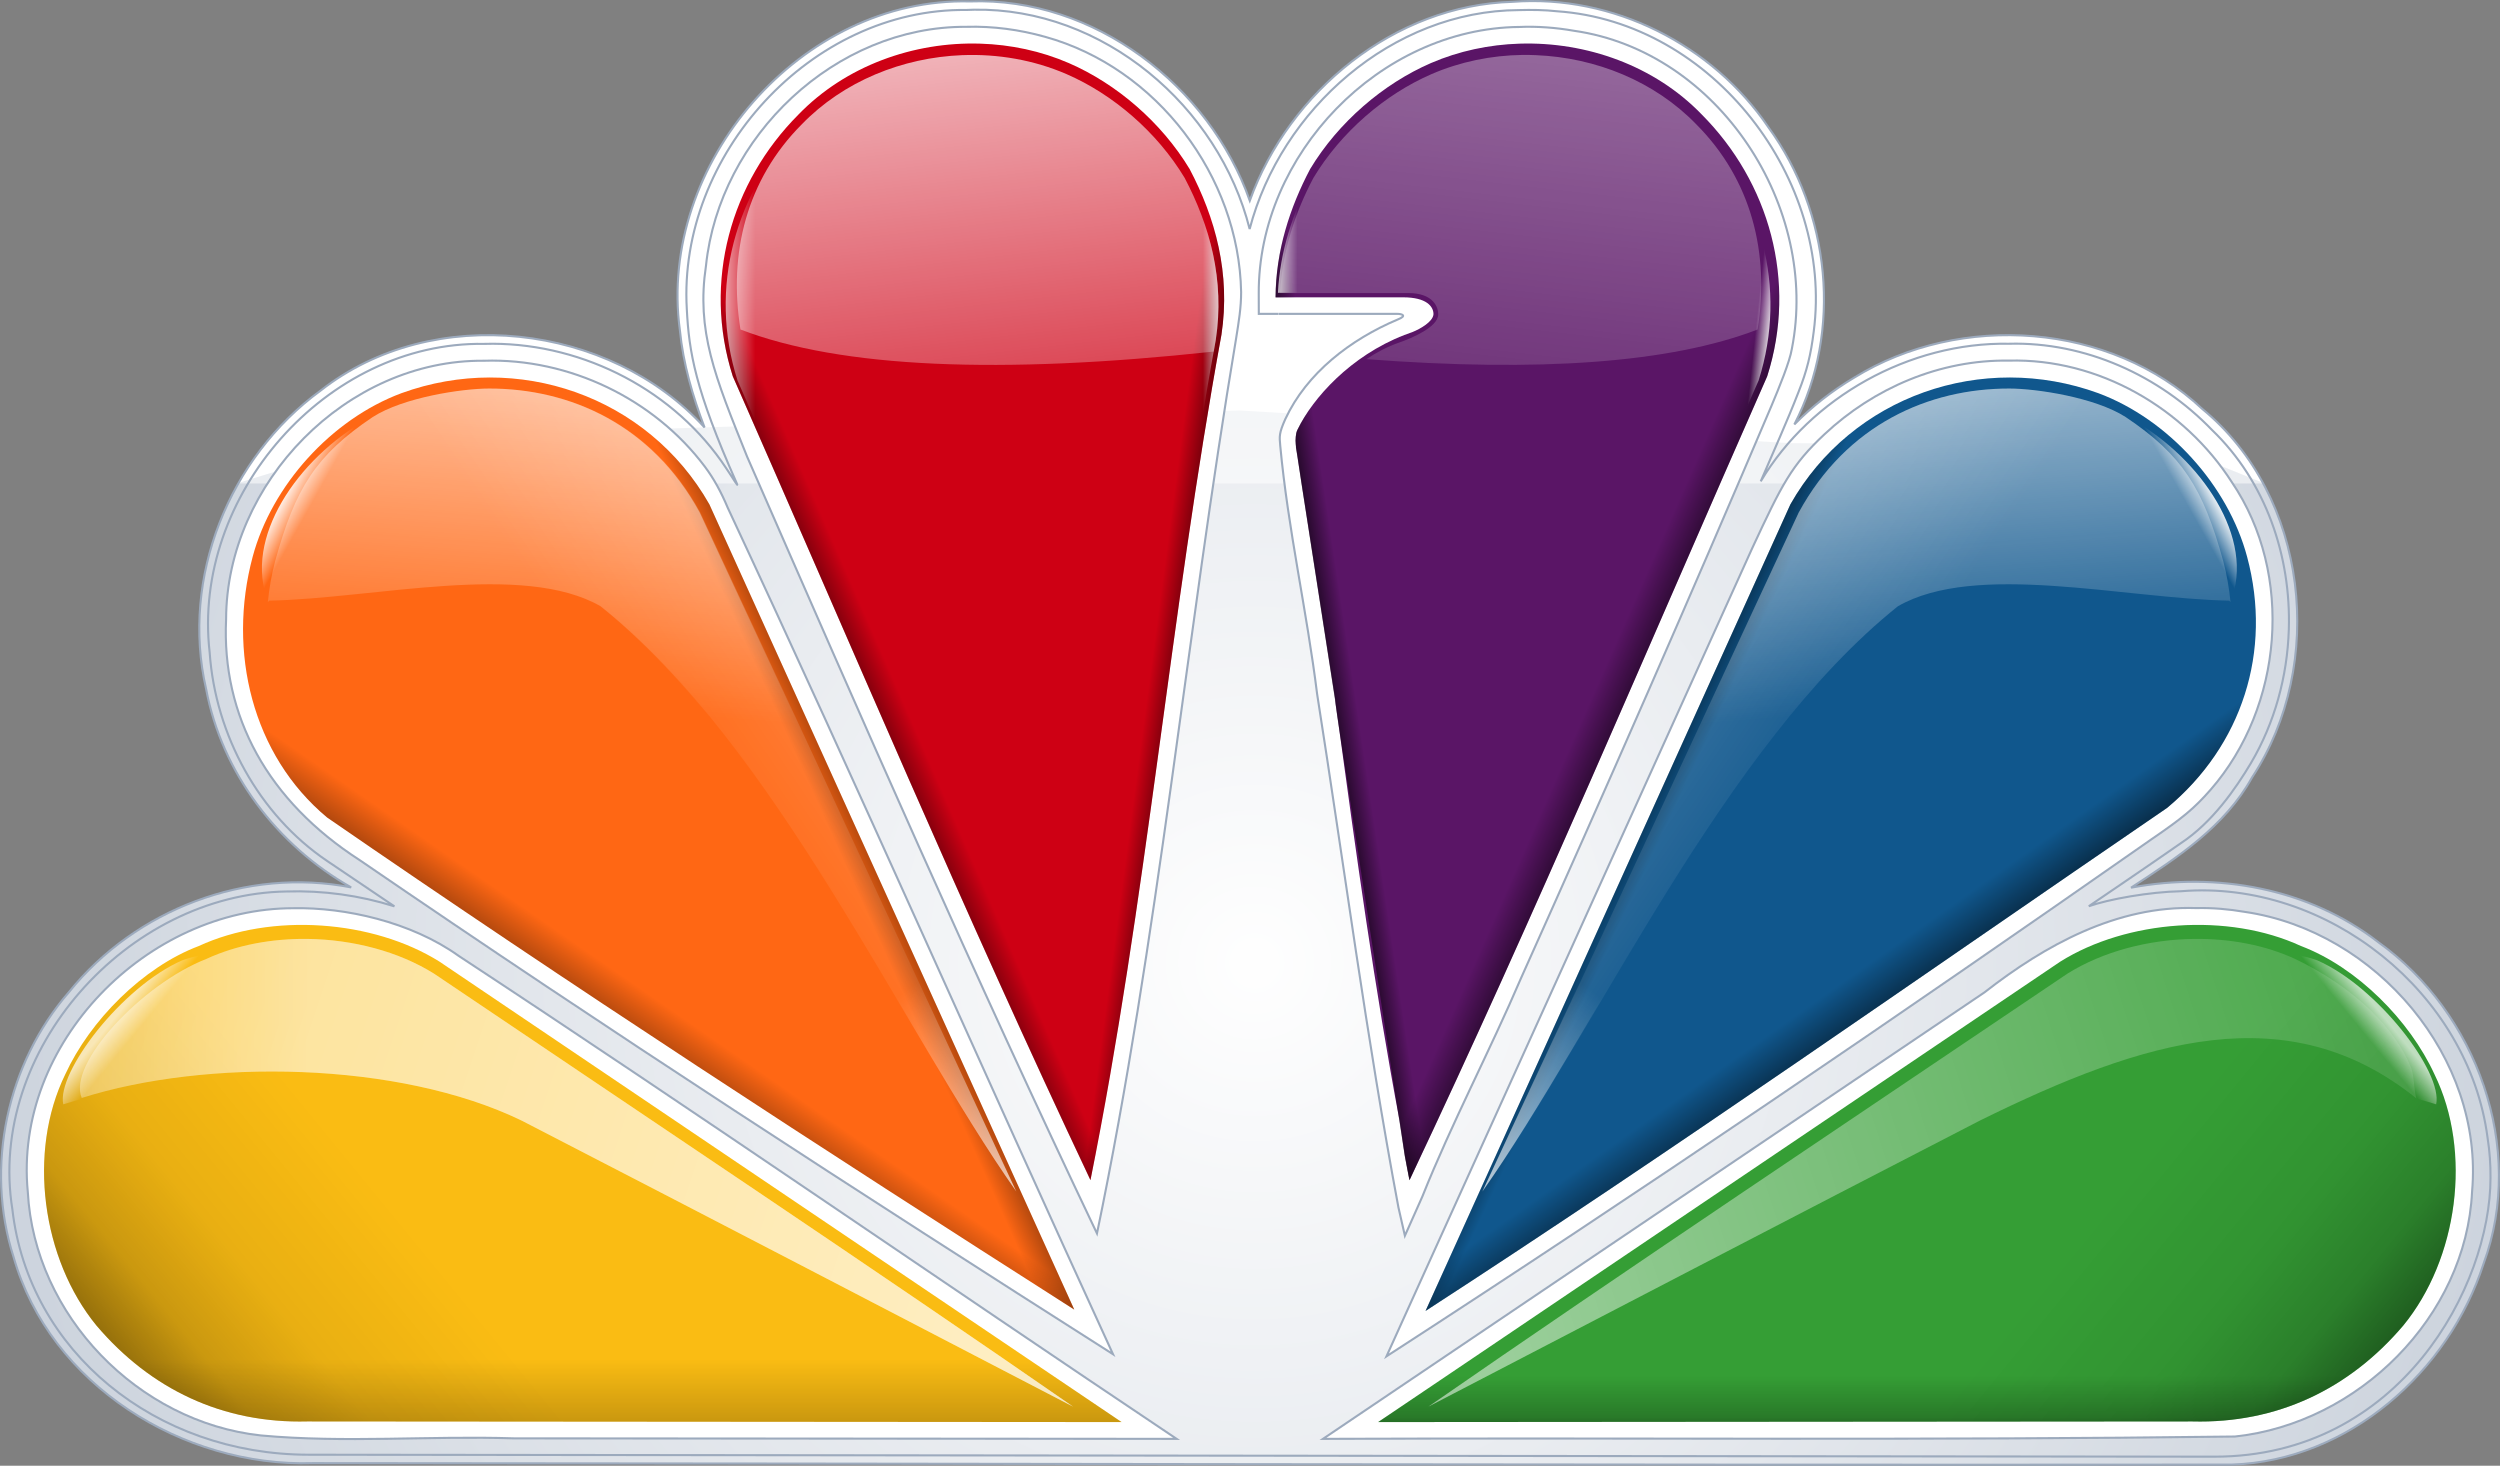
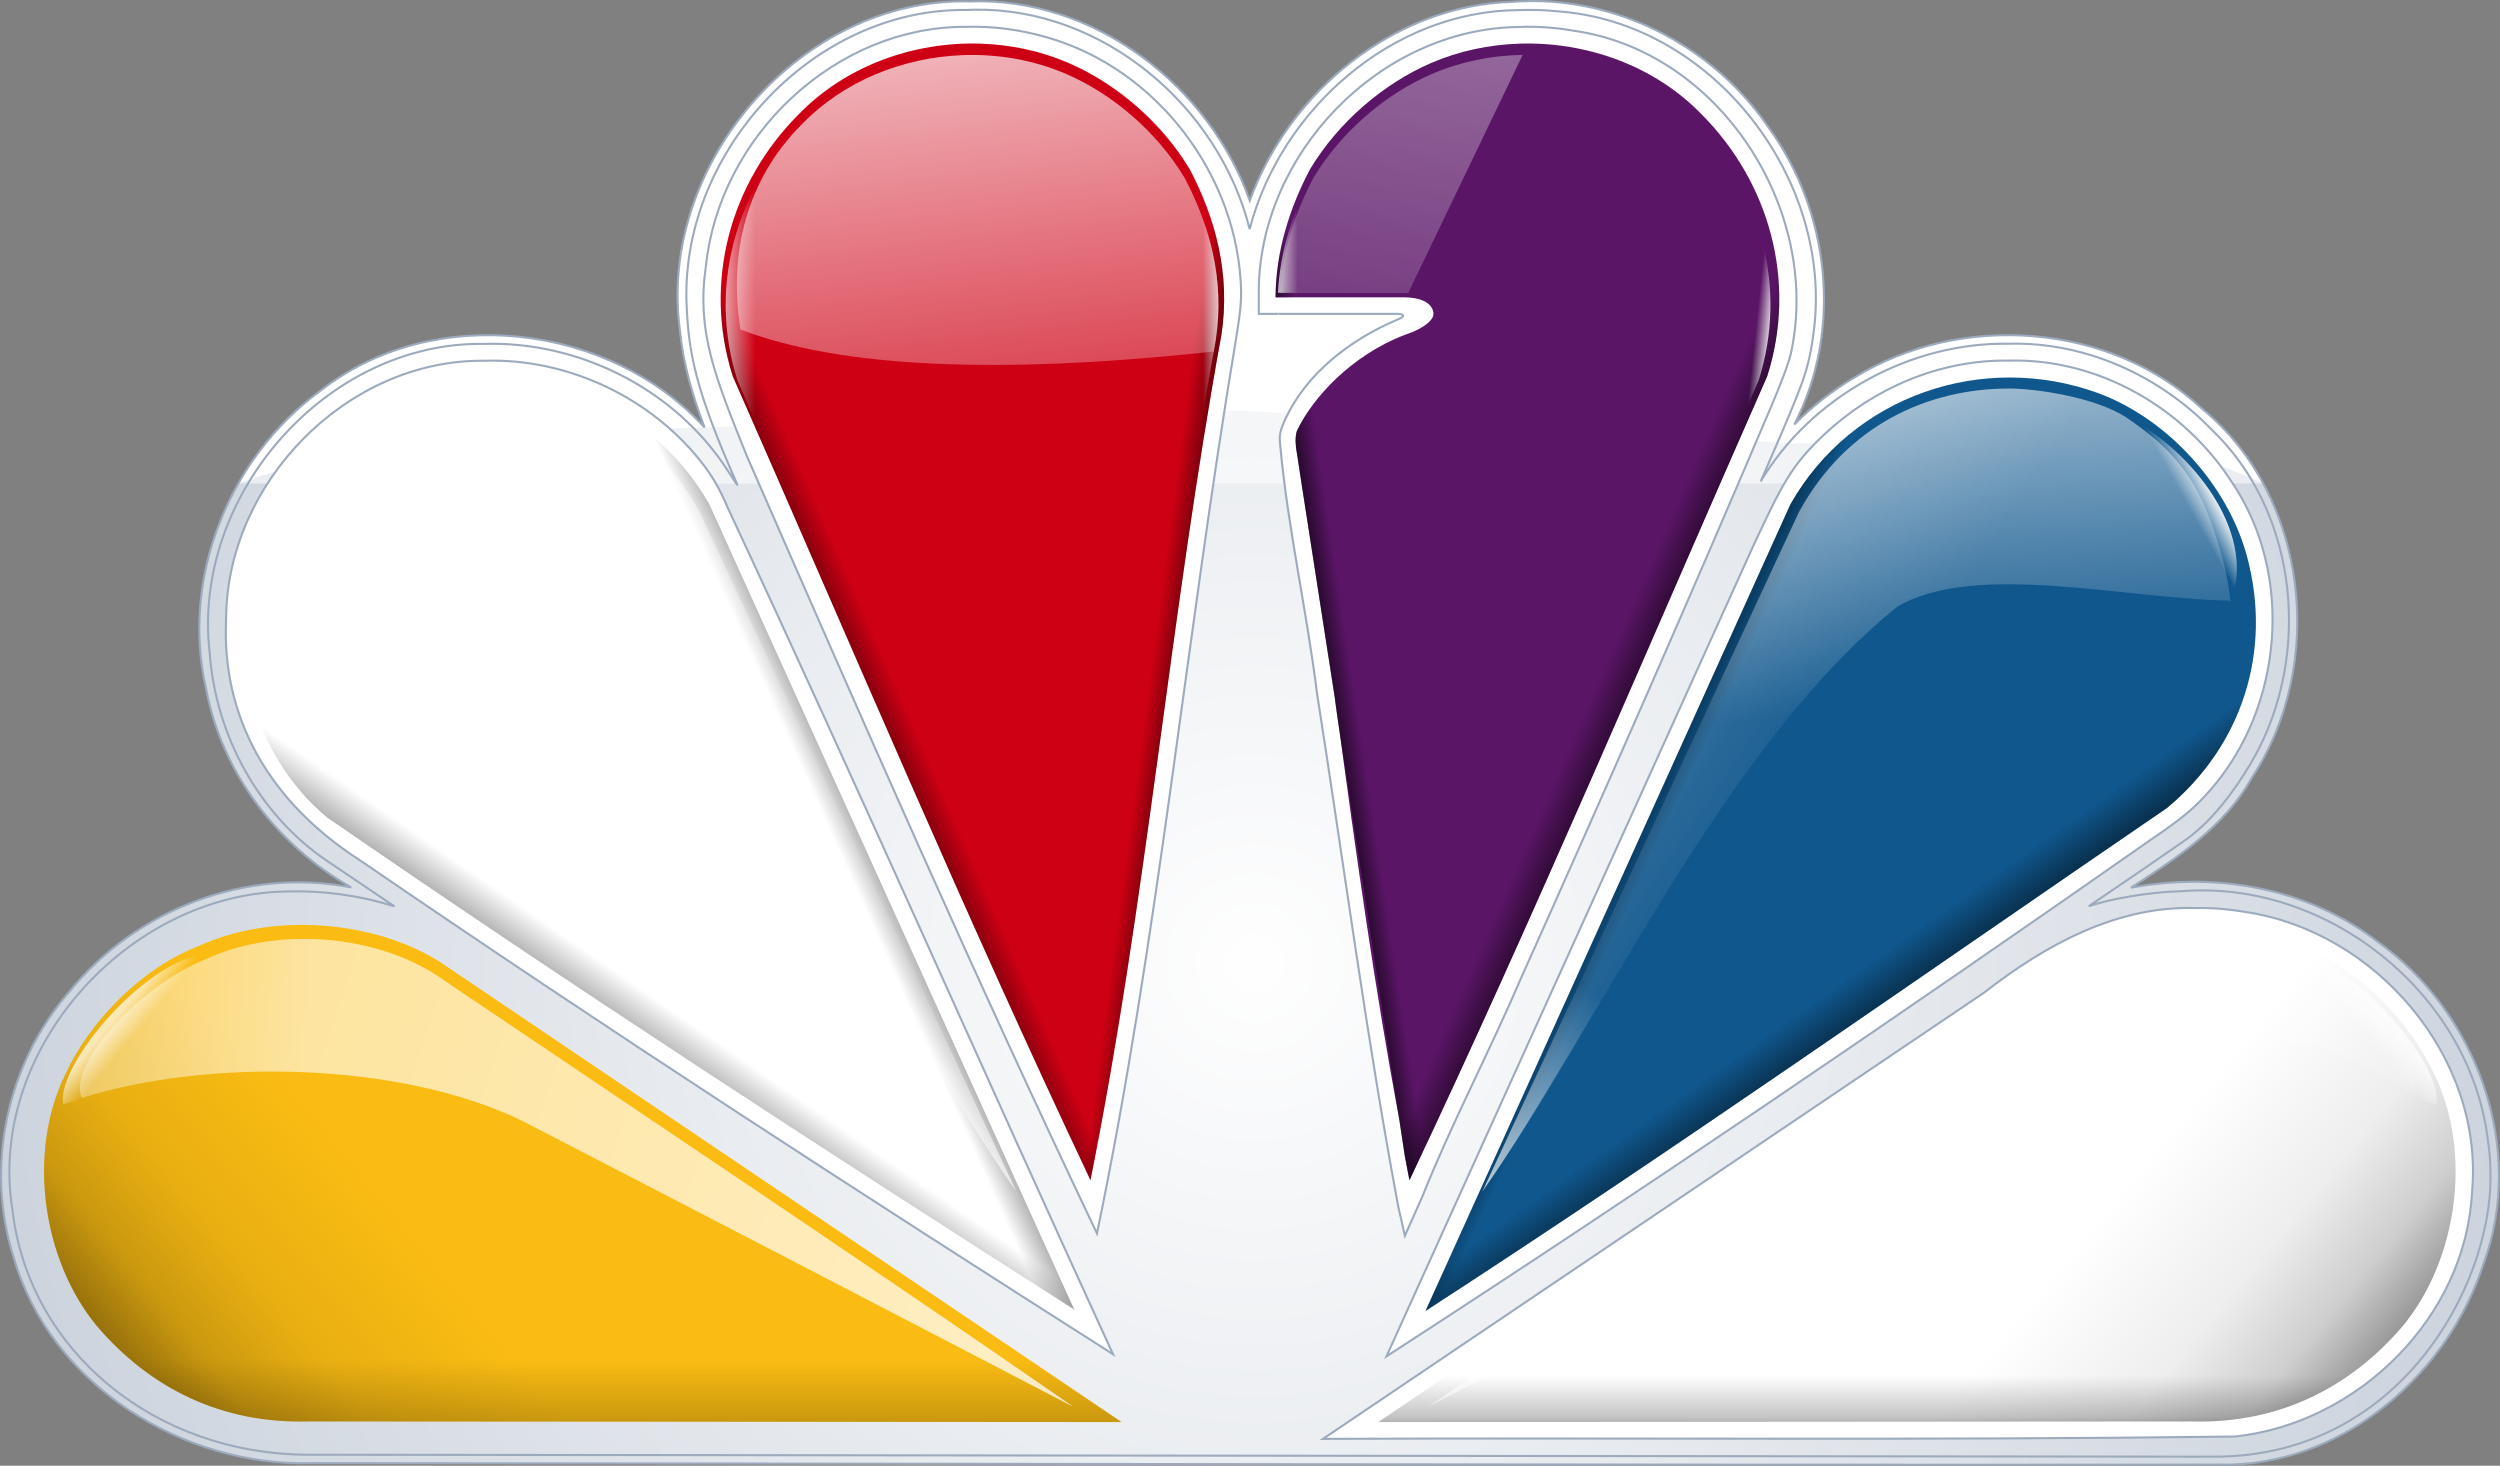
<svg xmlns="http://www.w3.org/2000/svg" xmlns:ns1="http://www.inkscape.org/namespaces/inkscape" xmlns:ns2="http://sodipodi.sourceforge.net/DTD/sodipodi-0.dtd" xmlns:xlink="http://www.w3.org/1999/xlink" version="1.1" id="svg2" ns1:version="0.92.4 (5da689c313, 2019-01-14)" ns1:export-ydpi="90" ns2:docname="NBC_2014_Indent_Style.svg" ns1:export-xdpi="90" ns1:export-filename="C:\Users\iampears\Pictures\NBC 2014 Ident Style.png" x="0px" y="0px" width="1000.005" height="586.307" viewBox="0.212 -0.509 1000.005 586.307" enable-background="new 0.212 -0.509 594.855 537.784" xml:space="preserve">
  <rect x="0.212" y="-0.509" width="1000.005" height="586.307" fill="#808080" stroke="none" />
  <defs id="defs238">
    <radialGradient ns1:collect="always" xlink:href="#path5266_1_" id="radialGradient3515" gradientUnits="userSpaceOnUse" gradientTransform="matrix(-9.429283e-6,1.866,-1.863,-9.415429e-6,242.469,-21.465)" cx="134.841" cy="-30.263" r="160.72" />
    <linearGradient ns1:collect="always" xlink:href="#path4015-8_1_" id="linearGradient3517" gradientUnits="userSpaceOnUse" gradientTransform="matrix(2.87,0,0,-2.786,-584.296,1330.935)" x1="278.862" y1="410.721" x2="271.912" y2="407.687" />
    <linearGradient ns1:collect="always" xlink:href="#path3162-2_1_" id="linearGradient3519" gradientUnits="userSpaceOnUse" gradientTransform="matrix(1.849,0,0,1.849,-18.626,302.371)" x1="178.384" y1="-81.275" x2="183.384" y2="-82.025" />
    <linearGradient ns1:collect="always" xlink:href="#path3172-3_1_" id="linearGradient3521" gradientUnits="userSpaceOnUse" gradientTransform="matrix(1.849,0,0,1.849,-18.626,302.371)" x1="225.565" y1="-74.108" x2="217.065" y2="-77.858" />
    <linearGradient ns1:collect="always" xlink:href="#path36476_1_" id="linearGradient3523" gradientUnits="userSpaceOnUse" gradientTransform="matrix(1.849,0,0,1.849,6.534,343.318)" x1="160.064" y1="-106.452" x2="163.61" y2="-106.452" />
    <linearGradient ns1:collect="always" xlink:href="#path4648-4_1_" id="linearGradient3525" gradientUnits="userSpaceOnUse" gradientTransform="matrix(-1.849,0,0,1.849,598.158,302.371)" x1="120.668" y1="-186.082" x2="132.176" y2="-85.744" />
    <linearGradient ns1:collect="always" xlink:href="#path4494_1_" id="linearGradient3527" gradientUnits="userSpaceOnUse" gradientTransform="matrix(2.87,0,0,-2.786,-584.296,1330.935)" x1="337.201" y1="410.273" x2="342.326" y2="407.927" />
    <linearGradient ns1:collect="always" xlink:href="#path6981-8_1_" id="linearGradient3529" gradientUnits="userSpaceOnUse" gradientTransform="matrix(2.87,0,0,-2.786,-584.296,1330.935)" x1="252.01" y1="349.616" x2="252.01" y2="361.229" />
    <linearGradient ns1:collect="always" xlink:href="#path7368-3_1_" id="linearGradient3531" gradientUnits="userSpaceOnUse" gradientTransform="matrix(2.87,0,0,-2.786,-584.296,1330.935)" x1="362.536" y1="351.628" x2="362.536" y2="359.84" />
    <linearGradient ns1:collect="always" xlink:href="#path3122-4_1_" id="linearGradient3533" gradientUnits="userSpaceOnUse" gradientTransform="matrix(2.87,0,0,-2.786,-584.296,1330.935)" x1="249.017" y1="385.18" x2="255.297" y2="393.973" />
    <linearGradient ns1:collect="always" xlink:href="#path3458-3_1_" id="linearGradient3535" gradientUnits="userSpaceOnUse" gradientTransform="matrix(2.87,0,0,-2.786,-584.296,1330.935)" x1="271.313" y1="418.351" x2="277.121" y2="420.814" />
    <linearGradient ns1:collect="always" xlink:href="#path36466_1_" id="linearGradient3537" gradientUnits="userSpaceOnUse" gradientTransform="matrix(1.849,0,0,1.849,6.534,343.318)" x1="87.605" y1="-106.455" x2="93.858" y2="-106.455" />
    <linearGradient ns1:collect="always" xlink:href="#path4529-6_1_" id="linearGradient3539" gradientUnits="userSpaceOnUse" gradientTransform="matrix(1.849,0,0,1.849,-18.626,302.371)" x1="234.155" y1="-80.666" x2="231.92" y2="-80.903" />
    <linearGradient ns1:collect="always" xlink:href="#path3468-8_1_" id="linearGradient3541" gradientUnits="userSpaceOnUse" gradientTransform="matrix(2.87,0,0,-2.786,-584.296,1330.935)" x1="304.095" y1="423.199" x2="299.54" y2="423.786" />
    <linearGradient ns1:collect="always" xlink:href="#path4471-7_1_" id="linearGradient3543" gradientUnits="userSpaceOnUse" gradientTransform="matrix(2.87,0,0,-2.786,-584.296,1330.935)" x1="305.401" y1="425.099" x2="303.399" y2="425.099" />
    <linearGradient ns1:collect="always" xlink:href="#path4487-7_1_" id="linearGradient3545" gradientUnits="userSpaceOnUse" gradientTransform="matrix(1.849,0,0,1.849,-18.626,302.371)" x1="129.041" y1="-186.082" x2="140.548" y2="-85.746" />
    <linearGradient ns1:collect="always" xlink:href="#path6995-6_1_" id="linearGradient3547" gradientUnits="userSpaceOnUse" gradientTransform="matrix(2.87,0,0,-2.786,-584.296,1330.935)" x1="211.707" y1="339.549" x2="243.592" y2="364.888" />
    <linearGradient ns1:collect="always" xlink:href="#path7390-9_1_" id="linearGradient3549" gradientUnits="userSpaceOnUse" gradientTransform="matrix(2.87,0,0,-2.786,-584.296,1330.935)" x1="402.829" y1="339.547" x2="370.944" y2="364.886" />
    <linearGradient ns1:collect="always" xlink:href="#path3462-5_1_" id="linearGradient3551" gradientUnits="userSpaceOnUse" gradientTransform="matrix(2.87,0,0,-2.786,-584.296,1330.935)" x1="363.386" y1="388.361" x2="358.555" y2="394.997" />
    <linearGradient ns1:collect="always" xlink:href="#path4079-0_1_" id="linearGradient3553" gradientUnits="userSpaceOnUse" gradientTransform="matrix(2.87,0,0,-2.786,-584.296,1330.935)" x1="226.002" y1="433.018" x2="228.24" y2="431.804" />
    <linearGradient ns1:collect="always" xlink:href="#path4075-6_1_" id="linearGradient3555" gradientUnits="userSpaceOnUse" gradientTransform="matrix(-1.849,0,0,1.849,602.007,303.894)" x1="26.558" y1="-42.459" x2="29.118" y2="-40.357" />
    <linearGradient ns1:collect="always" xlink:href="#path3693-9_1_" id="linearGradient3557" gradientUnits="userSpaceOnUse" gradientTransform="matrix(-1.849,0,0,1.849,598.947,302.371)" x1="151.598" y1="7.975" x2="-13.402" y2="-46.025" />
    <linearGradient ns1:collect="always" xlink:href="#path3626-4_1_" id="linearGradient3559" gradientUnits="userSpaceOnUse" gradientTransform="matrix(1.849,0,0,1.849,-18.626,302.371)" x1="49.874" y1="-12.287" x2="-8.876" y2="-12.537" />
    <linearGradient ns1:collect="always" xlink:href="#path3924-5_1_" id="linearGradient3561" gradientUnits="userSpaceOnUse" gradientTransform="matrix(1.849,0,0,1.849,-18.626,302.371)" x1="100.154" y1="-143.23" x2="94.669" y2="-71.184" />
    <linearGradient ns1:collect="always" xlink:href="#path3960-1_1_" id="linearGradient3563" gradientUnits="userSpaceOnUse" gradientTransform="matrix(1.849,0,0,1.849,-18.49,302.371)" x1="216.373" y1="-138.522" x2="98.616" y2="-58.798" />
    <linearGradient ns1:collect="always" xlink:href="#path3993-3_1_" id="linearGradient3565" gradientUnits="userSpaceOnUse" gradientTransform="matrix(-1.849,0,0,1.849,598.208,302.371)" x1="91.779" y1="-143.23" x2="86.293" y2="-71.184" />
    <linearGradient ns1:collect="always" xlink:href="#path4003-2_1_" id="linearGradient3567" gradientUnits="userSpaceOnUse" gradientTransform="matrix(-1.849,0,0,1.849,598.236,302.371)" x1="208.003" y1="-138.524" x2="90.242" y2="-58.798" />
    <linearGradient ns1:collect="always" xlink:href="#path4057-1_1_" id="linearGradient3569" gradientUnits="userSpaceOnUse" gradientTransform="matrix(1.849,0,0,1.849,-22.177,303.894)" x1="34.933" y1="-42.459" x2="37.493" y2="-40.356" />
    <linearGradient ns1:collect="always" xlink:href="#path4045-8_1_" id="linearGradient3571" gradientUnits="userSpaceOnUse" gradientTransform="matrix(1.849,0,0,1.849,-18.626,302.371)" x1="159.832" y1="8.571" x2="-4.918" y2="-46.179" />
    <linearGradient ns1:collect="always" xlink:href="#path4091-4_1_" id="linearGradient3573" gradientUnits="userSpaceOnUse" gradientTransform="matrix(2.87,0,0,-2.786,-584.296,1330.935)" x1="388.461" y1="433.017" x2="386.223" y2="431.803" />
    <linearGradient ns1:collect="always" xlink:href="#path4490_1_" id="linearGradient3575" gradientUnits="userSpaceOnUse" gradientTransform="matrix(-2.87,0,0,-2.786,1163.943,1330.935)" x1="285.801" y1="367.746" x2="269.267" y2="389.468" />
    <linearGradient ns1:collect="always" xlink:href="#path4480_1_" id="linearGradient3577" gradientUnits="userSpaceOnUse" gradientTransform="matrix(2.87,0,0,-2.786,-584.296,1330.935)" x1="292.015" y1="367.469" x2="274.911" y2="389.66" />
    <radialGradient ns1:collect="always" xlink:href="#path5266_1_" id="radialGradient3882" gradientUnits="userSpaceOnUse" gradientTransform="matrix(-9.429283e-6,1.866,-1.863,-9.415429e-6,242.469,-21.465)" cx="134.841" cy="-30.263" r="160.72" />
    <linearGradient ns1:collect="always" xlink:href="#path4015-8_1_" id="linearGradient3884" gradientUnits="userSpaceOnUse" gradientTransform="matrix(2.87,0,0,-2.786,-584.296,1330.935)" x1="278.862" y1="410.721" x2="271.912" y2="407.687" />
    <linearGradient ns1:collect="always" xlink:href="#path3162-2_1_" id="linearGradient3886" gradientUnits="userSpaceOnUse" gradientTransform="matrix(1.849,0,0,1.849,-18.626,302.371)" x1="178.384" y1="-81.275" x2="183.384" y2="-82.025" />
    <linearGradient ns1:collect="always" xlink:href="#path3172-3_1_" id="linearGradient3888" gradientUnits="userSpaceOnUse" gradientTransform="matrix(1.849,0,0,1.849,-18.626,302.371)" x1="225.565" y1="-74.108" x2="217.065" y2="-77.858" />
    <linearGradient ns1:collect="always" xlink:href="#path36476_1_" id="linearGradient3890" gradientUnits="userSpaceOnUse" gradientTransform="matrix(1.849,0,0,1.849,6.534,343.318)" x1="160.064" y1="-106.452" x2="163.61" y2="-106.452" />
    <linearGradient ns1:collect="always" xlink:href="#path4648-4_1_" id="linearGradient3892" gradientUnits="userSpaceOnUse" gradientTransform="matrix(-1.849,0,0,1.849,598.158,302.371)" x1="120.668" y1="-186.082" x2="132.176" y2="-85.744" />
    <linearGradient ns1:collect="always" xlink:href="#path4494_1_" id="linearGradient3894" gradientUnits="userSpaceOnUse" gradientTransform="matrix(2.87,0,0,-2.786,-584.296,1330.935)" x1="337.201" y1="410.273" x2="342.326" y2="407.927" />
    <linearGradient ns1:collect="always" xlink:href="#path6981-8_1_" id="linearGradient3896" gradientUnits="userSpaceOnUse" gradientTransform="matrix(2.87,0,0,-2.786,-584.296,1330.935)" x1="252.01" y1="349.616" x2="252.01" y2="361.229" />
    <linearGradient ns1:collect="always" xlink:href="#path7368-3_1_" id="linearGradient3898" gradientUnits="userSpaceOnUse" gradientTransform="matrix(2.87,0,0,-2.786,-584.296,1330.935)" x1="362.536" y1="351.628" x2="362.536" y2="359.84" />
    <linearGradient ns1:collect="always" xlink:href="#path3122-4_1_" id="linearGradient3900" gradientUnits="userSpaceOnUse" gradientTransform="matrix(2.87,0,0,-2.786,-584.296,1330.935)" x1="249.017" y1="385.18" x2="255.297" y2="393.973" />
    <linearGradient ns1:collect="always" xlink:href="#path3458-3_1_" id="linearGradient3902" gradientUnits="userSpaceOnUse" gradientTransform="matrix(2.87,0,0,-2.786,-584.296,1330.935)" x1="271.313" y1="418.351" x2="277.121" y2="420.814" />
    <linearGradient ns1:collect="always" xlink:href="#path36466_1_" id="linearGradient3904" gradientUnits="userSpaceOnUse" gradientTransform="matrix(1.849,0,0,1.849,6.534,343.318)" x1="87.605" y1="-106.455" x2="93.858" y2="-106.455" />
    <linearGradient ns1:collect="always" xlink:href="#path4529-6_1_" id="linearGradient3906" gradientUnits="userSpaceOnUse" gradientTransform="matrix(1.849,0,0,1.849,-18.626,302.371)" x1="234.155" y1="-80.666" x2="231.92" y2="-80.903" />
    <linearGradient ns1:collect="always" xlink:href="#path3468-8_1_" id="linearGradient3908" gradientUnits="userSpaceOnUse" gradientTransform="matrix(2.87,0,0,-2.786,-584.296,1330.935)" x1="304.095" y1="423.199" x2="299.54" y2="423.786" />
    <linearGradient ns1:collect="always" xlink:href="#path4471-7_1_" id="linearGradient3910" gradientUnits="userSpaceOnUse" gradientTransform="matrix(2.87,0,0,-2.786,-584.296,1330.935)" x1="305.401" y1="425.099" x2="303.399" y2="425.099" />
    <linearGradient ns1:collect="always" xlink:href="#path4487-7_1_" id="linearGradient3912" gradientUnits="userSpaceOnUse" gradientTransform="matrix(1.849,0,0,1.849,-18.626,302.371)" x1="129.041" y1="-186.082" x2="140.548" y2="-85.746" />
    <linearGradient ns1:collect="always" xlink:href="#path6995-6_1_" id="linearGradient3914" gradientUnits="userSpaceOnUse" gradientTransform="matrix(2.87,0,0,-2.786,-584.296,1330.935)" x1="211.707" y1="339.549" x2="243.592" y2="364.888" />
    <linearGradient ns1:collect="always" xlink:href="#path7390-9_1_" id="linearGradient3916" gradientUnits="userSpaceOnUse" gradientTransform="matrix(2.87,0,0,-2.786,-584.296,1330.935)" x1="402.829" y1="339.547" x2="370.944" y2="364.886" />
    <linearGradient ns1:collect="always" xlink:href="#path3462-5_1_" id="linearGradient3918" gradientUnits="userSpaceOnUse" gradientTransform="matrix(2.87,0,0,-2.786,-584.296,1330.935)" x1="363.386" y1="388.361" x2="358.555" y2="394.997" />
    <linearGradient ns1:collect="always" xlink:href="#path4079-0_1_" id="linearGradient3920" gradientUnits="userSpaceOnUse" gradientTransform="matrix(2.87,0,0,-2.786,-584.296,1330.935)" x1="226.002" y1="433.018" x2="228.24" y2="431.804" />
    <linearGradient ns1:collect="always" xlink:href="#path4075-6_1_" id="linearGradient3922" gradientUnits="userSpaceOnUse" gradientTransform="matrix(-1.849,0,0,1.849,602.007,303.894)" x1="26.558" y1="-42.459" x2="29.118" y2="-40.357" />
    <linearGradient ns1:collect="always" xlink:href="#path3693-9_1_" id="linearGradient3924" gradientUnits="userSpaceOnUse" gradientTransform="matrix(-1.849,0,0,1.849,598.947,302.371)" x1="151.598" y1="7.975" x2="-13.402" y2="-46.025" />
    <linearGradient ns1:collect="always" xlink:href="#path3626-4_1_" id="linearGradient3926" gradientUnits="userSpaceOnUse" gradientTransform="matrix(1.849,0,0,1.849,-18.626,302.371)" x1="49.874" y1="-12.287" x2="-8.876" y2="-12.537" />
    <linearGradient ns1:collect="always" xlink:href="#path3924-5_1_" id="linearGradient3928" gradientUnits="userSpaceOnUse" gradientTransform="matrix(1.849,0,0,1.849,-18.626,302.371)" x1="100.154" y1="-143.23" x2="94.669" y2="-71.184" />
    <linearGradient ns1:collect="always" xlink:href="#path3960-1_1_" id="linearGradient3930" gradientUnits="userSpaceOnUse" gradientTransform="matrix(1.849,0,0,1.849,-18.49,302.371)" x1="216.373" y1="-138.522" x2="98.616" y2="-58.798" />
    <linearGradient ns1:collect="always" xlink:href="#path3993-3_1_" id="linearGradient3932" gradientUnits="userSpaceOnUse" gradientTransform="matrix(-1.849,0,0,1.849,598.208,302.371)" x1="91.779" y1="-143.23" x2="86.293" y2="-71.184" />
    <linearGradient ns1:collect="always" xlink:href="#path4003-2_1_" id="linearGradient3934" gradientUnits="userSpaceOnUse" gradientTransform="matrix(-1.849,0,0,1.849,598.236,302.371)" x1="208.003" y1="-138.524" x2="90.242" y2="-58.798" />
    <linearGradient ns1:collect="always" xlink:href="#path4057-1_1_" id="linearGradient3936" gradientUnits="userSpaceOnUse" gradientTransform="matrix(1.849,0,0,1.849,-22.177,303.894)" x1="34.933" y1="-42.459" x2="37.493" y2="-40.356" />
    <linearGradient ns1:collect="always" xlink:href="#path4045-8_1_" id="linearGradient3938" gradientUnits="userSpaceOnUse" gradientTransform="matrix(1.849,0,0,1.849,-18.626,302.371)" x1="159.832" y1="8.571" x2="-4.918" y2="-46.179" />
    <linearGradient ns1:collect="always" xlink:href="#path4091-4_1_" id="linearGradient3940" gradientUnits="userSpaceOnUse" gradientTransform="matrix(2.87,0,0,-2.786,-584.296,1330.935)" x1="388.461" y1="433.017" x2="386.223" y2="431.803" />
    <linearGradient ns1:collect="always" xlink:href="#path4490_1_" id="linearGradient3942" gradientUnits="userSpaceOnUse" gradientTransform="matrix(-2.87,0,0,-2.786,1163.943,1330.935)" x1="285.801" y1="367.746" x2="269.267" y2="389.468" />
    <linearGradient ns1:collect="always" xlink:href="#path4480_1_" id="linearGradient3944" gradientUnits="userSpaceOnUse" gradientTransform="matrix(2.87,0,0,-2.786,-584.296,1330.935)" x1="292.015" y1="367.469" x2="274.911" y2="389.66" />
    <radialGradient gradientUnits="userSpaceOnUse" gradientTransform="matrix(-9.429283e-6,1.866,-1.863,-9.415429e-6,242.469,-21.465)" r="160.72" cy="-30.263" cx="134.841" id="path5266_1_">
      <stop id="stop12" style="stop-color:#FFFFFF" offset="0" />
      <stop id="stop14" style="stop-color:#9CAABD" offset="1" />
    </radialGradient>
    <linearGradient gradientTransform="matrix(2.87,0,0,-2.786,-584.296,1330.935)" y2="407.687" x2="271.912" y1="410.721" x1="278.862" gradientUnits="userSpaceOnUse" id="path4015-8_1_">
      <stop id="stop27" style="stop-color:#000000" offset="0" />
      <stop id="stop29" style="stop-color:#000000;stop-opacity:0" offset="1" />
    </linearGradient>
    <linearGradient gradientTransform="matrix(1.849,0,0,1.849,-18.626,302.371)" y2="-82.025" x2="183.384" y1="-81.275" x1="178.384" gradientUnits="userSpaceOnUse" id="path3162-2_1_">
      <stop id="stop36" style="stop-color:#000000" offset="0" />
      <stop id="stop38" style="stop-color:#000000;stop-opacity:0" offset="1" />
    </linearGradient>
    <linearGradient gradientTransform="matrix(1.849,0,0,1.849,-18.626,302.371)" y2="-77.858" x2="217.065" y1="-74.108" x1="225.565" gradientUnits="userSpaceOnUse" id="path3172-3_1_">
      <stop id="stop42" style="stop-color:#000000" offset="0" />
      <stop id="stop44" style="stop-color:#000000;stop-opacity:0" offset="1" />
    </linearGradient>
    <linearGradient gradientTransform="matrix(1.849,0,0,1.849,6.534,343.318)" y2="-106.452" x2="163.61" y1="-106.452" x1="160.064" gradientUnits="userSpaceOnUse" id="path36476_1_">
      <stop id="stop48" style="stop-color:#FFFFFF" offset="0" />
      <stop id="stop50" style="stop-color:#FFFFFF;stop-opacity:0" offset="1" />
    </linearGradient>
    <linearGradient gradientTransform="matrix(-1.849,0,0,1.849,598.158,302.371)" y2="-85.744" x2="132.176" y1="-186.082" x1="120.668" gradientUnits="userSpaceOnUse" id="path4648-4_1_">
      <stop id="stop54" style="stop-color:#FFFFFF" offset="0" />
      <stop id="stop56" style="stop-color:#FFFFFF;stop-opacity:0" offset="1" />
    </linearGradient>
    <linearGradient gradientTransform="matrix(2.87,0,0,-2.786,-584.296,1330.935)" y2="407.927" x2="342.326" y1="410.273" x1="337.201" gradientUnits="userSpaceOnUse" id="path4494_1_">
      <stop id="stop63" style="stop-color:#000000" offset="0" />
      <stop id="stop65" style="stop-color:#000000;stop-opacity:0" offset="1" />
    </linearGradient>
    <linearGradient gradientTransform="matrix(2.87,0,0,-2.786,-584.296,1330.935)" y2="361.229" x2="252.01" y1="349.616" x1="252.01" gradientUnits="userSpaceOnUse" id="path6981-8_1_">
      <stop id="stop69" style="stop-color:#000000" offset="0" />
      <stop id="stop71" style="stop-color:#000000;stop-opacity:0.212" offset="0.5" />
      <stop id="stop73" style="stop-color:#000000;stop-opacity:0" offset="1" />
    </linearGradient>
    <linearGradient gradientTransform="matrix(2.87,0,0,-2.786,-584.296,1330.935)" y2="359.84" x2="362.536" y1="351.628" x1="362.536" gradientUnits="userSpaceOnUse" id="path7368-3_1_">
      <stop id="stop77" style="stop-color:#000000" offset="0" />
      <stop id="stop79" style="stop-color:#000000;stop-opacity:0.228" offset="0.571" />
      <stop id="stop81" style="stop-color:#000000;stop-opacity:0" offset="1" />
    </linearGradient>
    <linearGradient gradientTransform="matrix(2.87,0,0,-2.786,-584.296,1330.935)" y2="393.973" x2="255.297" y1="385.18" x1="249.017" gradientUnits="userSpaceOnUse" id="path3122-4_1_">
      <stop id="stop85" style="stop-color:#000000" offset="0" />
      <stop id="stop87" style="stop-color:#000000;stop-opacity:0" offset="1" />
    </linearGradient>
    <linearGradient gradientTransform="matrix(2.87,0,0,-2.786,-584.296,1330.935)" y2="420.814" x2="277.121" y1="418.351" x1="271.313" gradientUnits="userSpaceOnUse" id="path3458-3_1_">
      <stop id="stop91" style="stop-color:#000000" offset="0" />
      <stop id="stop93" style="stop-color:#000000;stop-opacity:0" offset="1" />
    </linearGradient>
    <linearGradient gradientTransform="matrix(1.849,0,0,1.849,6.534,343.318)" y2="-106.455" x2="93.858" y1="-106.455" x1="87.605" gradientUnits="userSpaceOnUse" id="path36466_1_">
      <stop id="stop97" style="stop-color:#FFFFFF" offset="0" />
      <stop id="stop99" style="stop-color:#FFFFFF;stop-opacity:0" offset="1" />
    </linearGradient>
    <linearGradient gradientTransform="matrix(1.849,0,0,1.849,-18.626,302.371)" y2="-80.903" x2="231.92" y1="-80.666" x1="234.155" gradientUnits="userSpaceOnUse" id="path4529-6_1_">
      <stop id="stop103" style="stop-color:#FFFFFF" offset="0" />
      <stop id="stop105" style="stop-color:#FFFFFF;stop-opacity:0" offset="1" />
    </linearGradient>
    <linearGradient gradientTransform="matrix(2.87,0,0,-2.786,-584.296,1330.935)" y2="423.786" x2="299.54" y1="423.199" x1="304.095" gradientUnits="userSpaceOnUse" id="path3468-8_1_">
      <stop id="stop109" style="stop-color:#000000" offset="0" />
      <stop id="stop111" style="stop-color:#000000;stop-opacity:0" offset="1" />
    </linearGradient>
    <linearGradient gradientTransform="matrix(2.87,0,0,-2.786,-584.296,1330.935)" y2="425.099" x2="303.399" y1="425.099" x1="305.401" gradientUnits="userSpaceOnUse" id="path4471-7_1_">
      <stop id="stop115" style="stop-color:#FFFFFF" offset="0" />
      <stop id="stop117" style="stop-color:#FFFFFF;stop-opacity:0" offset="1" />
    </linearGradient>
    <linearGradient gradientTransform="matrix(1.849,0,0,1.849,-18.626,302.371)" y2="-85.746" x2="140.548" y1="-186.082" x1="129.041" gradientUnits="userSpaceOnUse" id="path4487-7_1_">
      <stop id="stop121" style="stop-color:#FFFFFF" offset="0" />
      <stop id="stop123" style="stop-color:#FFFFFF;stop-opacity:0" offset="1" />
    </linearGradient>
    <linearGradient gradientTransform="matrix(2.87,0,0,-2.786,-584.296,1330.935)" y2="364.888" x2="243.592" y1="339.549" x1="211.707" gradientUnits="userSpaceOnUse" id="path6995-6_1_">
      <stop id="stop127" style="stop-color:#000000" offset="0" />
      <stop id="stop129" style="stop-color:#000000;stop-opacity:0.192" offset="0.506" />
      <stop id="stop131" style="stop-color:#000000;stop-opacity:0.067" offset="0.691" />
      <stop id="stop133" style="stop-color:#000000;stop-opacity:0" offset="1" />
    </linearGradient>
    <linearGradient gradientTransform="matrix(2.87,0,0,-2.786,-584.296,1330.935)" y2="364.886" x2="370.944" y1="339.547" x1="402.829" gradientUnits="userSpaceOnUse" id="path7390-9_1_">
      <stop id="stop137" style="stop-color:#000000" offset="0" />
      <stop id="stop139" style="stop-color:#000000;stop-opacity:0.192" offset="0.506" />
      <stop id="stop141" style="stop-color:#000000;stop-opacity:0.067" offset="0.691" />
      <stop id="stop143" style="stop-color:#000000;stop-opacity:0" offset="1" />
    </linearGradient>
    <linearGradient gradientTransform="matrix(2.87,0,0,-2.786,-584.296,1330.935)" y2="394.997" x2="358.555" y1="388.361" x1="363.386" gradientUnits="userSpaceOnUse" id="path3462-5_1_">
      <stop id="stop147" style="stop-color:#000000" offset="0" />
      <stop id="stop149" style="stop-color:#000000;stop-opacity:0" offset="1" />
    </linearGradient>
    <linearGradient gradientTransform="matrix(2.87,0,0,-2.786,-584.296,1330.935)" y2="431.804" x2="228.24" y1="433.018" x1="226.002" gradientUnits="userSpaceOnUse" id="path4079-0_1_">
      <stop id="stop153" style="stop-color:#FFFFFF" offset="0" />
      <stop id="stop155" style="stop-color:#FFFFFF;stop-opacity:0" offset="1" />
    </linearGradient>
    <linearGradient gradientTransform="matrix(-1.849,0,0,1.849,602.007,303.894)" y2="-40.357" x2="29.118" y1="-42.459" x1="26.558" gradientUnits="userSpaceOnUse" id="path4075-6_1_">
      <stop id="stop159" style="stop-color:#FFFFFF" offset="0" />
      <stop id="stop161" style="stop-color:#FFFFFF;stop-opacity:0" offset="1" />
    </linearGradient>
    <linearGradient gradientTransform="matrix(-1.849,0,0,1.849,598.947,302.371)" y2="-46.025" x2="-13.402" y1="7.975" x1="151.598" gradientUnits="userSpaceOnUse" id="path3693-9_1_">
      <stop id="stop165" style="stop-color:#FFFFFF;stop-opacity:0.75" offset="0" />
      <stop id="stop167" style="stop-color:#FFFFFF;stop-opacity:0" offset="1" />
    </linearGradient>
    <linearGradient gradientTransform="matrix(1.849,0,0,1.849,-18.626,302.371)" y2="-12.537" x2="-8.876" y1="-12.287" x1="49.874" gradientUnits="userSpaceOnUse" id="path3626-4_1_">
      <stop id="stop171" style="stop-color:#FFFFFF;stop-opacity:0.75" offset="0" />
      <stop id="stop173" style="stop-color:#FFFFFF;stop-opacity:0" offset="1" />
    </linearGradient>
    <linearGradient gradientTransform="matrix(1.849,0,0,1.849,-18.626,302.371)" y2="-71.184" x2="94.669" y1="-143.23" x1="100.154" gradientUnits="userSpaceOnUse" id="path3924-5_1_">
      <stop id="stop177" style="stop-color:#FFFFFF" offset="0" />
      <stop id="stop179" style="stop-color:#FFFFFF;stop-opacity:0" offset="1" />
    </linearGradient>
    <linearGradient gradientTransform="matrix(1.849,0,0,1.849,-18.49,302.371)" y2="-58.798" x2="98.616" y1="-138.522" x1="216.373" gradientUnits="userSpaceOnUse" id="path3960-1_1_">
      <stop id="stop183" style="stop-color:#FFFFFF" offset="0" />
      <stop id="stop185" style="stop-color:#FFFFFF;stop-opacity:0" offset="1" />
    </linearGradient>
    <linearGradient gradientTransform="matrix(-1.849,0,0,1.849,598.208,302.371)" y2="-71.184" x2="86.293" y1="-143.23" x1="91.779" gradientUnits="userSpaceOnUse" id="path3993-3_1_">
      <stop id="stop189" style="stop-color:#FFFFFF" offset="0" />
      <stop id="stop191" style="stop-color:#FFFFFF;stop-opacity:0" offset="1" />
    </linearGradient>
    <linearGradient gradientTransform="matrix(-1.849,0,0,1.849,598.236,302.371)" y2="-58.798" x2="90.242" y1="-138.524" x1="208.003" gradientUnits="userSpaceOnUse" id="path4003-2_1_">
      <stop id="stop195" style="stop-color:#FFFFFF" offset="0" />
      <stop id="stop197" style="stop-color:#FFFFFF;stop-opacity:0" offset="1" />
    </linearGradient>
    <linearGradient gradientTransform="matrix(1.849,0,0,1.849,-22.177,303.894)" y2="-40.356" x2="37.493" y1="-42.459" x1="34.933" gradientUnits="userSpaceOnUse" id="path4057-1_1_">
      <stop id="stop201" style="stop-color:#FFFFFF" offset="0" />
      <stop id="stop203" style="stop-color:#FFFFFF;stop-opacity:0" offset="1" />
    </linearGradient>
    <linearGradient gradientTransform="matrix(1.849,0,0,1.849,-18.626,302.371)" y2="-46.179" x2="-4.918" y1="8.571" x1="159.832" gradientUnits="userSpaceOnUse" id="path4045-8_1_">
      <stop id="stop207" style="stop-color:#FFFFFF;stop-opacity:0.75" offset="0" />
      <stop id="stop209" style="stop-color:#FFFFFF;stop-opacity:0" offset="1" />
    </linearGradient>
    <linearGradient gradientTransform="matrix(2.87,0,0,-2.786,-584.296,1330.935)" y2="431.803" x2="386.223" y1="433.017" x1="388.461" gradientUnits="userSpaceOnUse" id="path4091-4_1_">
      <stop id="stop213" style="stop-color:#FFFFFF" offset="0" />
      <stop id="stop215" style="stop-color:#FFFFFF;stop-opacity:0" offset="1" />
    </linearGradient>
    <linearGradient gradientTransform="matrix(-2.87,0,0,-2.786,1163.943,1330.935)" y2="389.468" x2="269.267" y1="367.746" x1="285.801" gradientUnits="userSpaceOnUse" id="path4490_1_">
      <stop id="stop219" style="stop-color:#FFFFFF" offset="0" />
      <stop id="stop221" style="stop-color:#FFFFFF;stop-opacity:0" offset="1" />
    </linearGradient>
    <linearGradient gradientTransform="matrix(2.87,0,0,-2.786,-584.296,1330.935)" y2="389.66" x2="274.911" y1="367.469" x1="292.015" gradientUnits="userSpaceOnUse" id="path4480_1_">
      <stop id="stop225" style="stop-color:#FFFFFF" offset="0" />
      <stop id="stop227" style="stop-color:#FFFFFF;stop-opacity:0" offset="1" />
    </linearGradient>
    <linearGradient ns1:collect="always" xlink:href="#path4480_1_" id="linearGradient4049" gradientUnits="userSpaceOnUse" gradientTransform="matrix(4.828,0,0,-4.687,-983.434,2236.318)" x1="292.015" y1="367.469" x2="274.911" y2="389.66" />
    <linearGradient ns1:collect="always" xlink:href="#path4490_1_" id="linearGradient4052" gradientUnits="userSpaceOnUse" gradientTransform="matrix(-4.828,0,0,-4.687,1957.275,2236.318)" x1="285.801" y1="367.746" x2="269.267" y2="389.468" />
    <linearGradient ns1:collect="always" xlink:href="#path4091-4_1_" id="linearGradient4055" gradientUnits="userSpaceOnUse" gradientTransform="matrix(4.828,0,0,-4.687,-983.434,2236.318)" x1="388.461" y1="433.017" x2="386.223" y2="431.803" />
    <linearGradient ns1:collect="always" xlink:href="#path4045-8_1_" id="linearGradient4058" gradientUnits="userSpaceOnUse" gradientTransform="matrix(3.11,0,0,3.11,-31.922,506.172)" x1="159.832" y1="8.571" x2="-4.918" y2="-46.179" />
    <linearGradient ns1:collect="always" xlink:href="#path4057-1_1_" id="linearGradient4061" gradientUnits="userSpaceOnUse" gradientTransform="matrix(3.11,0,0,3.11,-37.895,508.735)" x1="34.933" y1="-42.459" x2="37.493" y2="-40.356" />
    <linearGradient ns1:collect="always" xlink:href="#path4003-2_1_" id="linearGradient4064" gradientUnits="userSpaceOnUse" gradientTransform="matrix(-3.11,0,0,3.11,1005.7,506.172)" x1="208.003" y1="-138.524" x2="90.242" y2="-58.798" />
    <linearGradient ns1:collect="always" xlink:href="#path3993-3_1_" id="linearGradient4067" gradientUnits="userSpaceOnUse" gradientTransform="matrix(-3.11,0,0,3.11,1005.654,506.172)" x1="91.779" y1="-143.23" x2="86.293" y2="-71.184" />
    <linearGradient ns1:collect="always" xlink:href="#path3960-1_1_" id="linearGradient4070" gradientUnits="userSpaceOnUse" gradientTransform="matrix(3.11,0,0,3.11,-31.692,506.172)" x1="216.373" y1="-138.522" x2="98.616" y2="-58.798" />
    <linearGradient ns1:collect="always" xlink:href="#path3924-5_1_" id="linearGradient4073" gradientUnits="userSpaceOnUse" gradientTransform="matrix(3.11,0,0,3.11,-31.922,506.172)" x1="100.154" y1="-143.23" x2="94.669" y2="-71.184" />
    <linearGradient ns1:collect="always" xlink:href="#path3626-4_1_" id="linearGradient4076" gradientUnits="userSpaceOnUse" gradientTransform="matrix(3.11,0,0,3.11,-31.922,506.172)" x1="49.874" y1="-12.287" x2="-8.876" y2="-12.537" />
    <linearGradient ns1:collect="always" xlink:href="#path3693-9_1_" id="linearGradient4079" gradientUnits="userSpaceOnUse" gradientTransform="matrix(-3.11,0,0,3.11,1006.896,506.172)" x1="151.598" y1="7.975" x2="-13.402" y2="-46.025" />
    <linearGradient ns1:collect="always" xlink:href="#path4075-6_1_" id="linearGradient4082" gradientUnits="userSpaceOnUse" gradientTransform="matrix(-3.11,0,0,3.11,1012.044,508.735)" x1="26.558" y1="-42.459" x2="29.118" y2="-40.357" />
    <linearGradient ns1:collect="always" xlink:href="#path4079-0_1_" id="linearGradient4085" gradientUnits="userSpaceOnUse" gradientTransform="matrix(4.828,0,0,-4.687,-983.434,2236.318)" x1="226.002" y1="433.018" x2="228.24" y2="431.804" />
    <linearGradient ns1:collect="always" xlink:href="#path3462-5_1_" id="linearGradient4088" gradientUnits="userSpaceOnUse" gradientTransform="matrix(4.828,0,0,-4.687,-983.434,2236.318)" x1="363.386" y1="388.361" x2="358.555" y2="394.997" />
    <linearGradient ns1:collect="always" xlink:href="#path7390-9_1_" id="linearGradient4091" gradientUnits="userSpaceOnUse" gradientTransform="matrix(4.828,0,0,-4.687,-983.434,2236.318)" x1="402.829" y1="339.547" x2="370.944" y2="364.886" />
    <linearGradient ns1:collect="always" xlink:href="#path6995-6_1_" id="linearGradient4094" gradientUnits="userSpaceOnUse" gradientTransform="matrix(4.828,0,0,-4.687,-983.434,2236.318)" x1="211.707" y1="339.549" x2="243.592" y2="364.888" />
    <linearGradient ns1:collect="always" xlink:href="#path4487-7_1_" id="linearGradient4097" gradientUnits="userSpaceOnUse" gradientTransform="matrix(3.11,0,0,3.11,-31.922,506.172)" x1="129.041" y1="-186.082" x2="140.548" y2="-85.746" />
    <linearGradient ns1:collect="always" xlink:href="#path4471-7_1_" id="linearGradient4100" gradientUnits="userSpaceOnUse" gradientTransform="matrix(4.828,0,0,-4.687,-983.434,2236.318)" x1="305.401" y1="425.099" x2="303.399" y2="425.099" />
    <linearGradient ns1:collect="always" xlink:href="#path3468-8_1_" id="linearGradient4103" gradientUnits="userSpaceOnUse" gradientTransform="matrix(4.828,0,0,-4.687,-983.434,2236.318)" x1="304.095" y1="423.199" x2="299.54" y2="423.786" />
    <linearGradient ns1:collect="always" xlink:href="#path4529-6_1_" id="linearGradient4106" gradientUnits="userSpaceOnUse" gradientTransform="matrix(1.849,0,0,1.849,-18.62,302.372)" x1="234.155" y1="-80.666" x2="231.92" y2="-80.903" />
    <linearGradient ns1:collect="always" xlink:href="#path36466_1_" id="linearGradient4109" gradientUnits="userSpaceOnUse" gradientTransform="matrix(3.11,0,0,3.11,10.399,575.049)" x1="87.605" y1="-106.455" x2="93.858" y2="-106.455" />
    <linearGradient ns1:collect="always" xlink:href="#path3458-3_1_" id="linearGradient4112" gradientUnits="userSpaceOnUse" gradientTransform="matrix(4.828,0,0,-4.687,-983.434,2236.318)" x1="271.313" y1="418.351" x2="277.121" y2="420.814" />
    <linearGradient ns1:collect="always" xlink:href="#path3122-4_1_" id="linearGradient4115" gradientUnits="userSpaceOnUse" gradientTransform="matrix(4.828,0,0,-4.687,-983.434,2236.318)" x1="249.017" y1="385.18" x2="255.297" y2="393.973" />
    <linearGradient ns1:collect="always" xlink:href="#path7368-3_1_" id="linearGradient4118" gradientUnits="userSpaceOnUse" gradientTransform="matrix(4.828,0,0,-4.687,-983.434,2236.318)" x1="362.536" y1="351.628" x2="362.536" y2="359.84" />
    <linearGradient ns1:collect="always" xlink:href="#path6981-8_1_" id="linearGradient4121" gradientUnits="userSpaceOnUse" gradientTransform="matrix(4.828,0,0,-4.687,-983.434,2236.318)" x1="252.01" y1="349.616" x2="252.01" y2="361.229" />
    <linearGradient ns1:collect="always" xlink:href="#path4494_1_" id="linearGradient4124" gradientUnits="userSpaceOnUse" gradientTransform="matrix(4.828,0,0,-4.687,-983.434,2236.318)" x1="337.201" y1="410.273" x2="342.326" y2="407.927" />
    <linearGradient ns1:collect="always" xlink:href="#path36476_1_" id="linearGradient4133" gradientUnits="userSpaceOnUse" gradientTransform="matrix(3.11,0,0,3.11,10.401,575.049)" x1="160.064" y1="-106.452" x2="163.61" y2="-106.452" />
    <linearGradient ns1:collect="always" xlink:href="#path3172-3_1_" id="linearGradient4136" gradientUnits="userSpaceOnUse" gradientTransform="matrix(1.849,0,0,1.849,-18.62,302.372)" x1="225.565" y1="-74.108" x2="217.065" y2="-77.858" />
    <linearGradient ns1:collect="always" xlink:href="#path3162-2_1_" id="linearGradient4139" gradientUnits="userSpaceOnUse" gradientTransform="matrix(3.11,0,0,3.11,-31.924,506.172)" x1="178.384" y1="-81.275" x2="183.384" y2="-82.025" />
    <linearGradient ns1:collect="always" xlink:href="#path4015-8_1_" id="linearGradient4145" gradientUnits="userSpaceOnUse" gradientTransform="matrix(4.828,0,0,-4.687,-983.434,2236.318)" x1="278.862" y1="410.721" x2="271.912" y2="407.687" />
    <radialGradient ns1:collect="always" xlink:href="#path5266_1_" id="radialGradient4157" gradientUnits="userSpaceOnUse" gradientTransform="matrix(-9.429283e-6,1.866,-1.863,-9.415429e-6,242.475,-21.464)" cx="134.841" cy="-30.263" r="160.72" />
    <linearGradient ns1:collect="always" xlink:href="#path7390-9_1_" id="linearGradient4192" gradientUnits="userSpaceOnUse" gradientTransform="matrix(2.87,0,0,-2.786,-584.29,1330.936)" x1="402.829" y1="339.547" x2="370.944" y2="364.886" />
    <linearGradient ns1:collect="always" xlink:href="#path7390-9_1_" id="linearGradient4196" gradientUnits="userSpaceOnUse" gradientTransform="matrix(2.87,0,0,-2.786,-584.29,1330.936)" x1="402.829" y1="339.547" x2="370.944" y2="364.886" />
    <linearGradient ns1:collect="always" xlink:href="#path4529-6_1_" id="linearGradient4742" gradientUnits="userSpaceOnUse" gradientTransform="matrix(3.11,0,0,3.11,-31.922,506.172)" x1="234.155" y1="-80.666" x2="231.92" y2="-80.903" />
    <linearGradient ns1:collect="always" xlink:href="#path4648-4_1_" id="linearGradient4746" gradientUnits="userSpaceOnUse" gradientTransform="matrix(-3.11,0,0,3.11,1005.571,506.173)" x1="120.668" y1="-186.082" x2="132.176" y2="-85.744" />
    <linearGradient ns1:collect="always" xlink:href="#path3172-3_1_" id="linearGradient4750" gradientUnits="userSpaceOnUse" gradientTransform="matrix(3.11,0,0,3.11,-31.924,506.172)" x1="225.565" y1="-74.108" x2="217.065" y2="-77.858" />
    <radialGradient ns1:collect="always" xlink:href="#path5266_1_" id="radialGradient4772" gradientUnits="userSpaceOnUse" gradientTransform="matrix(-1.5860983e-5,3.139,-3.135,-1.5837679e-5,407.266,-38.552)" cx="134.841" cy="-30.263" r="160.72" />
  </defs>
  <ns2:namedview borderopacity="1" pagecolor="#ffffff" showguides="true" objecttolerance="10" guidetolerance="10" bordercolor="#666666" gridtolerance="10" showgrid="false" ns1:cx="1336.1472" ns1:zoom="0.24595868" ns1:cy="649.40966" id="namedview3135" ns1:guide-bbox="true" ns1:window-x="1912" ns1:pageshadow="2" ns1:current-layer="svg2" ns1:window-maximized="1" ns1:window-y="-8" ns1:window-width="1920" ns1:pageopacity="0" ns1:window-height="1017" fit-margin-top="0" fit-margin-left="0" fit-margin-right="0" fit-margin-bottom="0">
    <ns1:grid type="xygrid" id="grid4202" empspacing="5" visible="true" enabled="true" snapvisiblegridlinesonly="true" originx="-0.271" originy="-315.506" spacingx="1" spacingy="1" />
    <ns2:guide orientation="0,1" position="466.434,-315.51" id="guide4768" ns1:locked="false" />
  </ns2:namedview>
  <path ns2:nodetypes="ccccccccccccccccccccc" ns1:connector-curvature="0" id="path4770" d="M 388.162,0.061 C 320.77,-1.657 263.139,65.093 272.157,131.519 c 1.321,13.509 5.092,26.339 9.875,38.959 -37.915,-41.671 -108.533,-50.156 -153.628,-14.708 -36.479,26.632 -56.019,74.774 -45.755,119.284 6.256,33.51 28.462,62.649 58.034,79.403 C 98.772,346.253 54.365,363.319 27.825,396.3 3.047,424.782 -5.95,466.146 5.643,502.325 20.158,553.324 73.317,586.403 125.387,584.75 c 255.87,0.119 511.752,0.82 767.615,0.576 46.621,-1.512 86.712,-37.13 100.663,-80.425 17.019,-46.217 -2.822,-100.429 -42.08,-128.486 -27.738,-21.585 -64.708,-28.32 -98.953,-21.852 18.501,-12.018 37.485,-24.405 48.413,-44.103 29.769,-45.241 22.526,-112.563 -19.922,-147.394 -36.793,-34.555 -96.626,-38.82 -139.246,-12.511 -8.773,5.212 -16.874,11.54 -23.917,18.713 C 737.291,131.757 732.329,84.428 707.648,50.505 685.274,17.446 645.418,-2.859 605.258,0.219 558.071,1.526 515.895,36.125 500.127,79.75 483.899,33.732 437.822,-1.765 388.162,0.061 Z" style="fill:#ffffff;stroke:none" />
  <path style="opacity:0.5;fill:url(#radialGradient4772);stroke:none" d="m 95.645,192.623 c -9.703,15.666 -15.67,39.491 -15.67,57.803 0,19.274 5.015,41.089 15.275,59.01 10.26,17.921 26.203,34.498 45.208,44.936 0,0 -8.564,-1.932 -20.854,-1.932 -61.761,0 -119.04,51.309 -119.04,116.663 0,66.315 56.096,115.714 122.641,115.714 l 323.074,0.365 214.612,0.056 229.953,0.073 c 44.094,0 77.568,-29.958 95.124,-62.3 9.649,-17.777 13.857,-38.745 13.857,-50.894 0,-44.798 -23.384,-77.41 -48.151,-95.975 -18.946,-13.417 -42.623,-23.965 -75.519,-23.965 -10.927,0 -23.081,2.332 -23.081,2.332 17.063,-10.984 31.781,-21.409 41.079,-33.622 9.48,-12.451 16.839,-27.304 20.913,-41.727 3.193,-11.304 4.121,-22.592 4.121,-30.599 0,-27.581 -8.29,-45.082 -13.771,-55.94 L 866.677,177.079 716.625,176.778 496.003,163.676 154.994,174.461 Z" enable-background="new    " ns1:connector-curvature="0" id="path5266" ns2:nodetypes="ccccccccccsccccssccccccc" />
  <path style="opacity:0.52;fill:#ffffff;stroke:none" d="M 95.459,192.875 H 905.448 c -7.743,-15.204 -22.769,-30.777 -41.646,-43.018 -17.488,-10.638 -38.997,-16.208 -60.629,-16.208 -27.305,0 -57.789,8.767 -84.761,35.066 8.422,-17.154 11.435,-36.962 11.435,-45.799 0,-30.433 -7.773,-54.947 -29.666,-82.03 -20.824,-22.702 -47.708,-40.979 -88.456,-40.979 -59.747,-6e-4 -98.184,43.095 -111.727,79.725 -13.112,-36.997 -50.97,-79.667 -111.992,-79.667 -33.249,0 -58.414,12.535 -79.682,33.131 -21.268,20.596 -37.031,51.908 -37.031,83.431 0,30.595 10.812,53.644 10.812,53.644 -23.641,-23.388 -51.054,-36.643 -88.11,-36.643 -46.487,0 -81.143,28.927 -98.536,59.348 z" ns1:connector-curvature="0" id="path5313" ns2:nodetypes="ccccccccccccccc" />
-   <path style="fill:#ffffff;fill-opacity:1;stroke:#9caabd;stroke-width:0.841;stroke-opacity:1" d="M 117.671,362.779 C 59.083,362.694 5.552,416.853 11.331,476.268 c 2.67,49.444 44.177,92.114 93.199,97.404 33.629,3.1 67.507,0.084 101.241,1.166 88.363,0.097 176.726,0.158 265.088,0.201 C 374.982,510.883 280.016,445.167 183.661,381.834 164.64,368.207 138.157,362.399 117.671,362.779 Z" id="path4160" ns1:connector-curvature="0" ns2:nodetypes="ccccccc" />
  <path style="fill:#ffffff;fill-opacity:1;stroke:#9caabd;stroke-width:0.841;stroke-opacity:1" d="m 878.716,362.726 c -31.689,-1.095 -60.519,14.826 -84.715,33.722 -88.198,59.525 -176.366,119.094 -264.583,178.59 121.592,-0.492 243.233,0.662 364.793,-0.935 49.282,-5.236 92.453,-47.868 94.84,-97.994 4.769,-53.574 -38.346,-104.171 -90.857,-111.857 -6.416,-1.107 -12.956,-1.671 -19.479,-1.527 z" id="path4190" ns1:connector-curvature="0" />
  <path style="fill:#ffffff;fill-opacity:1;stroke:#9caabd;stroke-width:0.841;stroke-opacity:1" d="m 386.807,10.221 c -52.487,-0.339 -98.809,43.87 -104.193,95.497 -3.919,26.146 3.469,44.236 16.456,76.469 45.705,104.558 90.848,207.667 139.935,310.691 24.565,-118.231 35.673,-238.719 55.603,-357.704 1.155,-7.239 2.056,-12.615 2.056,-18.825 -0.848,-46.296 -33.715,-89.769 -78.422,-102.133 -10.216,-2.864 -20.802,-4.304 -31.434,-3.995 z" id="path4172" ns1:connector-curvature="0" ns2:nodetypes="cccccccc" />
  <path style="fill:#ffffff;fill-opacity:1;stroke:#9caabd;stroke-width:0.841;stroke-opacity:1" d="m 607.898,10.274 c -55.808,0.589 -104.477,51.04 -104.185,106.708 l 0.024,8.055 h 55.277 c 1.848,-0.029 4.299,0.674 0.257,2.271 -18.762,7.915 -36.35,21.341 -44.954,39.865 -2.499,5.624 -2.356,6.819 -2.006,10.599 3.096,33.331 10.623,66.049 14.749,99.301 10.771,68.454 19.764,137.349 32.53,205.397 l 2.584,11.317 6.983,-15.68 c 11.796,-29.512 26.991,-58.165 39.58,-87.603 34.013,-75.84 67.518,-152.043 100.017,-228.554 3.152,-7.516 7.374,-17.78 8.2,-22.904 11.185,-56.467 -29.086,-118.949 -87.189,-127.248 -7.208,-1.256 -14.533,-1.82 -21.867,-1.524 z" id="path4178" ns1:connector-curvature="0" ns2:nodetypes="cccccccccccccccc" />
  <path style="fill:#ffffff;fill-opacity:1;stroke:#9caabd;stroke-width:0.841;stroke-opacity:1" d="m 803.81,143.738 c -27.503,-0.452 -54.067,10.93 -73.854,29.511 -13.21,12.405 -16.893,19.849 -28.828,45.464 -48.779,107.77 -97.457,215.584 -146.322,323.315 103.331,-66.907 204.895,-136.156 305.795,-206.685 12.632,-8.636 17.216,-12.376 23.902,-20.009 28.845,-33.106 33.505,-86.025 8.458,-122.972 -19.055,-29.699 -53.383,-49.588 -89.151,-48.623 z" id="path4184" ns1:connector-curvature="0" ns2:nodetypes="cscccccc" />
  <path style="fill:#ffffff;fill-opacity:1;stroke:#9caabd;stroke-width:0.841;stroke-opacity:1" d="m 193.839,143.79 c -54.853,-0.57 -103.05,48.853 -103.186,103.396 -1.82,38.756 16.677,72.66 53.446,96.366 99.113,67.907 199.963,133.136 301.319,197.634 -51.702,-112.717 -101.658,-226.294 -154.124,-338.634 -2.557,-6.091 -5.453,-11.476 -9.125,-16.386 -20.345,-27.118 -54.293,-43.477 -88.329,-42.376 z" id="path4166" ns1:connector-curvature="0" ns2:nodetypes="ccccccc" />
  <path style="fill:#ce0014" d="m 392.376,16.949 c -26.786,-0.839 -53.999,8.935 -72.8,28.382 -27.036,27.132 -38.359,66.722 -26.244,104.68 47.285,107.338 92.924,215.504 143.073,321.523 22.379,-111.042 31.909,-226.19 52.389,-338.144 3.706,-24.476 -2.459,-46.806 -12.732,-66.288 -11.312,-18.76 -29.287,-34.126 -48.306,-42.377 -11.141,-4.826 -23.206,-7.395 -35.38,-7.776 z" ns1:connector-curvature="0" id="path3348-8" />
-   <path style="fill:#ff6714" d="M 283.948,201.211 429.915,523.332 C 330.042,459.624 227.777,393.209 131.045,326.469 101.085,301.506 91.12,260.123 101.275,222.211 c 7.593,-28.417 31.373,-54.969 59.555,-65.462 46.28,-16.821 98.475,1.029 123.118,44.463" ns1:connector-curvature="0" id="path3352-7" />
  <path style="fill:url(#linearGradient4145)" d="M 283.948,201.211 429.915,523.332 C 330.042,459.624 227.777,393.209 131.045,326.469 101.085,301.506 91.12,260.123 101.275,222.211 c 7.593,-28.417 31.373,-54.969 59.555,-65.462 46.28,-16.821 98.475,1.029 123.118,44.463" ns1:connector-curvature="0" id="path4015-8" />
  <path style="fill:#fabc13" d="m 26.341,429.189 c -15.277,31.156 -9.314,73.945 12.441,100.502 21.625,25.462 50.518,39.26 84.359,38.374 l 325.716,0.259 L 176.009,384.145 C 149.395,367.473 108.846,364.432 79.719,377.907 57.271,386.375 36.143,407.803 26.341,429.189" ns1:connector-curvature="0" id="path3356-7" />
  <path style="fill:#5a1566" d="m 608.051,16.949 c -12.175,0.382 -24.338,2.95 -35.477,7.776 -19.021,8.251 -36.994,23.617 -48.307,42.377 -8.148,15.45 -13.707,32.656 -13.802,51.319 h 0.291 0.584 0.195 1.457 10.012 38.49 c 9.317,0 12.114,3.655 12.114,6.752 -0.204,3.025 -5.331,5.903 -8.423,7.145 -1.093,0.37 -2.141,0.754 -3.206,1.166 -21.627,8.39 -36.703,25.331 -42.668,37.711 l -0.193,0.389 c -0.352,0.786 -0.505,1.685 -0.584,2.624 -0.091,1.024 -0.104,1.978 0,2.915 l 0.098,1.07 c 0.018,0.094 -0.018,0.197 0,0.291 l 0.486,3.013 1.847,12.15 13.315,85.629 v 0.193 c 0.082,0.582 0.114,1.166 0.195,1.748 0.246,1.817 0.53,3.627 0.777,5.443 l 0.099,0.585 c 7.326,53.824 14.722,107.631 24.688,160.568 0.042,0.224 0.054,0.456 0.098,0.678 l 2.042,13.415 c 0.639,3.194 1.181,6.434 1.849,9.623 0.032,-0.066 0.066,-0.128 0.098,-0.193 50.13,-105.937 95.716,-214.069 142.975,-321.33 12.114,-37.958 0.796,-77.646 -26.244,-104.778 -18.808,-19.442 -46.021,-29.119 -72.805,-28.279 z" ns1:connector-curvature="0" id="path6968-9" ns2:nodetypes="ccccccccccccccccccccccccccccccccccc" />
  <path style="fill:url(#linearGradient4139)" d="m 608.008,16.985 c -12.172,0.382 -24.337,2.95 -35.476,7.776 -19.02,8.252 -36.995,23.617 -48.307,42.377 -8.148,15.45 -13.706,32.656 -13.803,51.319 h 51.028 c 6.898,1.246 13.847,4.518 11.761,8.554 -0.013,0.032 0.012,0.067 0,0.098 -0.059,0.109 -0.121,0.182 -0.195,0.293 -0.224,0.385 -0.553,0.787 -0.971,1.166 -0.316,0.284 -0.658,0.594 -1.07,0.875 -0.701,0.505 -1.507,0.94 -2.528,1.458 -0.042,0.022 -0.052,0.074 -0.098,0.098 -0.912,0.456 -2.024,0.898 -3.206,1.361 -1.095,0.37 -2.143,0.754 -3.208,1.166 -21.627,8.39 -36.704,25.329 -42.668,37.711 l -0.192,0.389 c -0.355,0.786 -0.506,1.685 -0.585,2.624 -0.089,1.024 -0.103,1.978 0,2.915 l 0.099,1.068 c 0.018,0.094 -0.022,0.198 0,0.293 l 0.486,3.013 1.847,12.15 13.316,85.824 c 0.326,2.4 0.648,4.796 0.972,7.193 l 26.922,175.245 c 0.639,3.196 1.183,6.436 1.849,9.622 0.034,-0.064 0.066,-0.126 0.099,-0.192 50.13,-105.937 95.713,-214.071 142.976,-321.331 12.113,-37.958 0.794,-77.644 -26.246,-104.777 -18.806,-19.448 -46.017,-29.127 -72.803,-28.286 v 0 0 z" ns1:connector-curvature="0" id="path3162-2" />
  <path style="fill:url(#linearGradient4750)" d="m 608.008,16.985 c -12.172,0.382 -24.337,2.95 -35.476,7.776 -19.02,8.252 -36.995,23.617 -48.307,42.377 -8.148,15.45 -13.706,32.656 -13.803,51.319 l 50.975,-1.149 c 7.253,0 13.901,5.667 11.815,9.702 -0.013,0.032 0.012,0.067 0,0.098 -0.059,0.109 -0.121,0.182 -0.195,0.293 -0.224,0.385 -0.553,0.787 -0.971,1.166 -0.316,0.284 -0.658,0.594 -1.07,0.875 -0.701,0.505 -1.507,0.94 -2.528,1.458 -0.042,0.022 -0.052,0.074 -0.098,0.098 -0.912,0.456 -2.024,0.898 -3.206,1.361 -1.095,0.37 -2.143,0.754 -3.208,1.166 -21.627,8.39 -36.704,25.329 -42.668,37.711 l -0.192,0.389 c -0.355,0.786 -0.506,1.685 -0.585,2.624 -0.089,1.024 -0.103,1.978 0,2.915 l 0.099,1.068 c 0.018,0.094 -0.022,0.198 0,0.293 l 0.486,3.013 1.847,12.15 13.316,85.824 c 0.326,2.4 0.648,4.796 0.972,7.193 l 26.922,175.245 c 0.639,3.196 1.183,6.436 1.849,9.622 0.034,-0.064 0.066,-0.126 0.099,-0.192 50.13,-105.937 95.713,-214.071 142.976,-321.331 12.113,-37.958 0.794,-77.644 -26.246,-104.777 -18.806,-19.448 -46.017,-29.127 -72.803,-28.286 z" ns1:connector-curvature="0" id="path3172-3" ns2:nodetypes="ccccccccccccccccccccccccccccccc" />
  <path style="fill:url(#linearGradient4133)" d="m 606.646,21.556 c -11.916,0.373 -23.701,2.86 -34.601,7.581 -18.611,8.076 -36.264,23.141 -47.336,41.502 -7.347,13.936 -12.493,29.342 -13.315,45.973 h 0.098 0.099 51.706 c 17.724,4.89 15.855,12.414 0.876,18.37 -21.315,6.639 -34.281,22.72 -45.001,40.335 15.643,96.905 25.164,195.563 44.417,291.1 49.08,-103.76 93.78,-209.668 140.059,-314.718 11.857,-37.149 0.801,-75.889 -25.66,-102.443 -18.402,-19.031 -45.129,-28.523 -71.343,-27.701 v 0 0 z M 511.394,124.292 c 0.061,1.899 0.113,3.805 0.293,5.734 l -0.098,-5.734 h -0.195 z" ns1:connector-curvature="0" id="path36476" />
  <path style="fill:#10578d" d="M 716.388,201.211 570.421,523.88 c 98.319,-63.706 198.289,-133.971 296.672,-201.26 29.96,-24.962 42.123,-62.497 31.968,-100.41 -7.593,-28.417 -31.373,-54.969 -59.555,-65.462 -46.281,-16.821 -98.477,1.029 -123.118,44.463" ns1:connector-curvature="0" id="path6970-1" />
-   <path style="fill:#359e35" d="m 973.993,429.189 c 15.277,31.156 9.314,73.945 -12.441,100.502 -21.625,25.462 -50.518,39.26 -84.359,38.374 l -325.717,0.259 272.852,-184.183 c 26.612,-16.671 67.161,-19.713 96.29,-6.237 22.444,8.471 43.575,29.899 53.375,51.285" ns1:connector-curvature="0" id="path6972-5" />
  <path style="fill:url(#linearGradient4124)" d="M 716.388,201.211 570.421,523.88 c 98.319,-63.706 198.289,-133.971 296.672,-201.26 29.96,-24.962 42.123,-62.497 31.968,-100.41 -7.593,-28.417 -31.373,-54.969 -59.555,-65.462 -46.281,-16.821 -98.477,1.029 -123.118,44.463" ns1:connector-curvature="0" id="path4494" />
  <path style="fill:url(#linearGradient4121)" d="m 26.341,429.189 c -15.277,31.156 -9.314,73.945 12.441,100.502 21.625,25.462 50.518,39.26 84.359,38.374 l 325.716,0.259 L 176.009,384.145 C 149.395,367.473 108.846,364.432 79.719,377.907 57.271,386.375 36.143,407.803 26.341,429.189" ns1:connector-curvature="0" id="path6981-8" />
  <path style="fill:url(#linearGradient4118)" d="m 973.993,429.189 c 15.277,31.156 9.314,73.945 -12.441,100.502 -21.625,25.462 -50.518,39.26 -84.359,38.374 l -325.717,0.259 272.852,-184.183 c 26.612,-16.671 67.161,-19.713 96.29,-6.237 22.444,8.471 43.575,29.899 53.375,51.285" ns1:connector-curvature="0" id="path7368-3" />
  <path style="fill:url(#linearGradient4115)" d="M 283.948,201.211 429.915,523.332 C 330.042,459.624 227.777,393.209 131.045,326.469 101.085,301.506 91.12,260.123 101.275,222.211 c 7.593,-28.417 31.373,-54.969 59.555,-65.462 46.28,-16.821 98.475,1.029 123.118,44.463" ns1:connector-curvature="0" id="path3122-4" />
  <path style="fill:url(#linearGradient4112)" d="M 476.092,67.143 C 486.363,86.625 492.483,108.878 488.779,133.352 468.297,245.308 458.76,360.514 436.383,471.557 386.234,365.541 340.608,257.338 293.322,150 281.206,112.042 292.489,72.445 319.527,45.313 346.875,17.028 392.117,9.314 427.764,24.756 c 19.018,8.252 37.016,23.628 48.328,42.387" ns1:connector-curvature="0" id="path3458-3" />
  <path style="fill:url(#linearGradient4109)" d="m 474.111,70.623 c 10.054,19.067 16.04,40.845 12.416,64.799 C 466.482,244.993 457.147,357.746 435.247,466.421 386.167,362.661 341.512,256.764 295.235,151.716 283.377,114.566 294.42,75.813 320.882,49.259 c 26.766,-27.682 71.043,-35.232 105.932,-20.118 18.612,8.074 36.226,23.122 47.297,41.482" ns1:connector-curvature="0" id="path36466" />
  <path style="fill:url(#linearGradient4742)" d="m 606.647,21.555 c -11.916,0.373 -23.701,2.86 -34.601,7.581 -18.611,8.076 -36.264,23.141 -47.336,41.502 -7.347,13.936 -12.493,29.343 -13.315,45.973 h 0.098 0.099 51.706 c 17.724,4.89 15.855,12.414 0.876,18.37 -21.316,6.639 -34.281,22.72 -45.001,40.335 15.644,96.906 25.164,195.564 44.417,291.101 49.08,-103.76 93.78,-209.669 140.06,-314.719 11.857,-37.149 0.801,-75.89 -25.66,-102.443 -18.402,-19.031 -45.129,-28.523 -71.343,-27.701 v 0 0 z m -95.252,102.736 c 0.061,1.899 0.113,3.805 0.293,5.734 l -0.098,-5.734 h -0.195 z" ns1:connector-curvature="0" id="path4529-6" />
  <path style="fill:url(#linearGradient4103)" d="M 476.092,67.143 C 486.363,86.625 492.483,108.878 488.779,133.352 468.297,245.308 458.76,360.514 436.383,471.557 386.234,365.541 340.608,257.338 293.322,150 281.206,112.042 292.489,72.445 319.527,45.313 346.875,17.028 392.117,9.314 427.764,24.756 c 19.018,8.252 37.016,23.628 48.328,42.387" ns1:connector-curvature="0" id="path3468-8" />
  <path style="fill:url(#linearGradient4100)" d="m 474.111,70.623 c 10.054,19.067 16.04,40.845 12.416,64.799 C 466.482,244.993 457.147,357.746 435.247,466.421 386.167,362.661 341.512,256.764 295.235,151.716 283.377,114.566 294.42,75.813 320.882,49.259 c 26.766,-27.682 71.043,-35.232 105.932,-20.118 18.612,8.074 36.226,23.122 47.297,41.482" ns1:connector-curvature="0" id="path4471-7" />
  <path style="fill:url(#linearGradient4097)" d="m 385.042,21.555 c -23.844,0.955 -47.42,10.399 -64.15,27.701 -21.982,22.059 -29.398,51.423 -24.495,82.033 40.202,15.458 103.902,18.051 189.142,8.844 h 0.195 c 0.279,-1.558 0.493,-3.11 0.777,-4.664 3.625,-23.955 -2.387,-45.765 -12.441,-64.83 -11.072,-18.362 -28.626,-33.427 -47.238,-41.502 -13.08,-5.667 -27.485,-8.155 -41.79,-7.581 z" ns1:connector-curvature="0" id="path4487-7" />
  <path style="fill:url(#linearGradient4094)" d="m 26.341,429.189 c -15.277,31.156 -9.314,73.945 12.441,100.502 21.625,25.462 50.518,39.26 84.359,38.374 l 325.716,0.259 L 176.009,384.145 C 149.395,367.473 108.846,364.432 79.719,377.907 57.271,386.375 36.143,407.803 26.341,429.189" ns1:connector-curvature="0" id="path6995-6" />
  <path style="fill:url(#linearGradient4091)" d="m 973.946,429.189 c 15.275,31.156 9.312,73.945 -12.441,100.502 -21.625,25.462 -50.518,39.26 -84.359,38.374 L 551.43,568.324 824.28,384.143 c 26.612,-16.671 67.161,-19.713 96.29,-6.237 22.446,8.469 43.576,29.898 53.376,51.284" ns1:connector-curvature="0" id="path7390-9" />
  <path style="fill:url(#linearGradient4088)" d="M 716.388,201.211 570.421,523.88 c 98.319,-63.706 198.289,-133.971 296.672,-201.26 29.96,-24.962 42.123,-62.497 31.968,-100.41 -7.593,-28.417 -31.373,-54.969 -59.555,-65.462 -46.281,-16.821 -98.477,1.029 -123.118,44.463" ns1:connector-curvature="0" id="path3462-5" />
  <path style="fill:url(#linearGradient4085)" d="m 196.033,154.907 c -14.185,0.013 -37.023,4.649 -49.304,12.51 -27.312,15.405 -49.529,47.575 -39.144,72.926 l -4.633,-0.013 c 42.15,-0.839 106.657,-16.232 137.708,1.68 69.927,56.017 119.861,168.385 166.067,234.079 L 280.303,204.478 c -19.168,-35.173 -50.816,-49.607 -83.133,-49.57 l -1.137,-0.002 z" ns1:connector-curvature="0" id="path4079-0" />
  <path style="opacity:0.69;fill:url(#linearGradient4082)" d="m 882.973,377.615 c 14.157,-0.175 35.98,2.972 44.032,5.98 24.303,10.542 50.414,44.887 47.671,57.634 -49.619,-15.724 -128.09,-14.86 -177.428,9.088 -76.413,39.398 -154.906,80.302 -220.535,114.4 76.9,-53.302 172.218,-116.906 255.625,-173.202 14.131,-8.855 32.431,-13.674 50.635,-13.899 z" enable-background="new    " ns1:connector-curvature="0" id="path4075-6" />
  <path style="opacity:0.75;fill:url(#linearGradient4079)" d="m 877.823,375.058 c 14.157,-0.175 28.301,2.402 40.335,7.968 24.009,11.416 40.286,28.21 46.325,43.174 1.428,2.908 1.246,9.563 2.284,12.659 -51.299,-41.275 -108.601,-23.706 -174.674,8.898 -76.413,39.398 -154.906,80.298 -220.537,114.4 76.902,-53.304 172.218,-116.906 255.625,-173.202 14.138,-8.855 32.439,-13.674 50.641,-13.898 z" enable-background="new    " ns1:connector-curvature="0" id="path3693-9" />
  <path style="opacity:0.69;fill:url(#linearGradient4076)" d="m 123.196,375.058 c -14.157,-0.175 -28.301,2.402 -40.335,7.968 -25.724,9.973 -55.817,42.042 -49.945,55.642 C 82.535,422.946 159.587,423.81 208.924,447.758 285.337,487.156 363.829,528.057 429.461,562.158 352.56,508.854 257.243,445.252 173.836,388.955 159.7,380.101 141.397,375.282 123.196,375.058 Z" enable-background="new    " ns1:connector-curvature="0" id="path3626-4" />
  <path style="fill:url(#linearGradient4073)" d="m 195.801,154.907 c -10.77,0.012 -34.179,3.511 -46.46,11.373 -22.912,15.366 -30.996,28.579 -39.073,57.637 -1.44,5.431 -2.36,10.908 -2.915,16.426 l 0.486,-0.584 c 42.15,-0.839 101.538,-15.665 132.591,2.249 69.925,56.019 119.86,168.385 166.065,234.079 L 280.07,204.476 c -19.166,-35.173 -51.953,-49.607 -84.27,-49.57 z" ns1:connector-curvature="0" id="path3924-5" />
  <path style="fill:url(#linearGradient4070)" d="m 196.033,154.907 c -10.77,0.013 -34.179,3.511 -46.46,11.373 -22.912,15.366 -30.996,28.579 -39.073,57.637 -1.44,5.431 -2.36,10.908 -2.915,16.426 l 0.486,-0.584 c 42.15,-0.839 101.538,-15.665 132.59,2.249 69.927,56.019 119.861,168.385 166.067,234.079 L 280.303,204.476 C 261.135,169.304 228.348,154.869 196.033,154.907 Z" ns1:connector-curvature="0" id="path3960-1" />
  <path style="fill:url(#linearGradient4067)" d="m 803.979,154.907 c 10.77,0.013 34.179,3.511 46.46,11.373 22.912,15.366 30.998,28.579 39.073,57.637 1.438,5.431 2.358,10.908 2.913,16.426 l -0.486,-0.584 C 849.789,238.919 790.402,224.093 759.349,242.007 689.424,298.026 639.49,410.392 593.282,476.086 L 719.707,204.476 c 19.168,-35.173 51.957,-49.607 84.271,-49.57 z" ns1:connector-curvature="0" id="path3993-3" />
  <path style="fill:url(#linearGradient4064)" d="m 804.024,154.907 c 10.772,0.013 34.18,3.511 46.46,11.373 22.914,15.366 30.998,28.579 39.073,57.637 1.44,5.431 2.36,10.908 2.913,16.426 l -0.486,-0.584 C 849.836,238.919 790.448,224.093 759.395,242.007 689.47,298.026 639.533,410.392 593.329,476.086 L 719.754,204.476 c 19.168,-35.173 51.955,-49.607 84.27,-49.57 z" ns1:connector-curvature="0" id="path4003-2" />
  <path style="opacity:0.69;fill:url(#linearGradient4061)" d="m 117.225,377.615 c -14.158,-0.175 -35.982,2.972 -44.034,5.98 -24.303,10.542 -50.414,44.887 -47.671,57.634 49.619,-15.724 128.09,-14.86 177.429,9.088 76.411,39.398 154.904,80.302 220.537,114.4 C 346.584,511.414 251.268,447.81 167.861,391.514 c -14.133,-8.855 -32.434,-13.674 -50.636,-13.899 z" enable-background="new    " ns1:connector-curvature="0" id="path4057-1" />
  <path style="opacity:0.69;fill:url(#linearGradient4058)" d="m 123.196,375.058 c -14.157,-0.175 -28.301,2.402 -40.335,7.968 -25.724,9.973 -55.817,42.042 -49.945,55.642 C 82.535,422.946 159.587,423.81 208.924,447.758 285.337,487.156 363.829,528.057 429.461,562.158 352.56,508.854 257.243,445.252 173.836,388.955 159.7,380.101 141.397,375.282 123.196,375.058 Z" enable-background="new    " ns1:connector-curvature="0" id="path4045-8" />
  <path style="fill:url(#linearGradient4055)" d="m 803.894,154.907 c 14.185,0.013 37.025,4.649 49.306,12.51 27.309,15.405 49.528,47.575 39.144,72.926 l 4.633,-0.013 C 854.827,239.489 790.322,224.096 759.268,242.009 689.342,298.026 639.405,410.394 593.202,476.088 L 719.626,204.478 c 19.166,-35.173 50.816,-49.607 83.131,-49.57 l 1.137,-0.002 v 0 z" ns1:connector-curvature="0" id="path4091-4" />
  <path style="fill:url(#linearGradient4052)" d="m 803.857,154.907 c 10.77,0.013 34.177,3.511 46.46,11.373 22.912,15.366 30.998,28.579 39.073,57.637 1.44,5.431 2.36,10.908 2.915,16.426 l -0.486,-0.584 C 849.668,238.919 790.283,224.093 759.23,242.007 689.303,298.026 639.368,410.392 593.163,476.086 L 719.586,204.476 c 19.168,-35.173 51.957,-49.607 84.271,-49.57 z" ns1:connector-curvature="0" id="path4490" />
  <path style="fill:url(#linearGradient4049)" d="m 196.033,154.907 c -10.77,0.013 -34.179,3.511 -46.46,11.373 -22.912,15.366 -30.996,28.579 -39.073,57.637 -1.44,5.431 -2.36,10.908 -2.915,16.426 l 0.486,-0.584 c 42.15,-0.839 101.538,-15.665 132.59,2.249 69.927,56.019 119.861,168.385 166.067,234.079 L 280.303,204.476 C 261.135,169.304 228.348,154.869 196.033,154.907 Z" ns1:connector-curvature="0" id="path4480" />
  <path style="fill:none;stroke:#9caabd;stroke-width:0.841;stroke-opacity:1" d="m 389.739,3.373 c -0.983,0.017 -1.957,0.058 -2.944,0.105 C 324.679,2.726 271.315,61.575 274.936,123.117 c 0.876,17.232 3.336,32.181 19.87,69.439 1.215,2.738 -1.346,-1.706 -4.153,-5.835 v 0 c -20.349,-30.808 -56.564,-49.578 -93.251,-49.727 -1.183,-0.005 -2.391,0.018 -3.574,0.053 -63.199,-0.977 -116.994,60.882 -109.757,123.371 2.282,33.105 19.719,65.001 46.941,83.422 l 26.966,18.188 c -13.906,-4.396 -28.608,-6.399 -43.209,-5.94 -63.554,1 -119.811,63.581 -109.599,127.209 6.501,56.82 57.274,98.087 118.535,98.087 l 762.234,0.784 c 74.436,0 110.478,-68.426 110.478,-111.557 0.049,-5.311 -0.331,-10.661 -1.174,-16.015 -7.541,-58.003 -64.283,-103.343 -122.53,-98.613 -12.846,0.259 -29.157,3.232 -36.985,6.007 0,0 25.591,-17.357 36.799,-25.199 12.6,-8.297 21.941,-21.786 28.109,-32.147 9.451,-16.012 14.51,-34.569 15.104,-53.259 0.938,-29.456 -9.212,-59.24 -30.727,-79.906 -20.943,-21.774 -50.784,-35.309 -81.214,-34.483 -39.708,-0.726 -79.195,21.336 -99.296,55.036 4.813,-11.304 10.652,-24.158 15.072,-35.618 3.479,-8.736 4.983,-15.136 6.126,-24.271 C 733.681,71.306 685.388,8.286 623.078,4.003 618.001,3.445 612.884,3.389 607.781,3.53 557.148,3.758 512.563,43.263 500.074,91.105 487.784,42.089 441.492,2.464 389.739,3.373 Z" id="path4689" ns1:connector-curvature="0" ns2:nodetypes="sccscccccccccccccccccsccccccccs" />
-   <path ns2:nodetypes="cccccsccccccc" id="path4744" ns1:connector-curvature="0" enable-background="new    " d="m 609.273,21.457 c -12.518,0.17 -24.999,2.72 -36.45,7.679 -18.611,8.076 -36.167,23.141 -47.237,41.503 -7.364,13.967 -12.488,29.395 -13.316,46.071 h 51.222 c 10.183,0 12.034,5.763 12.021,8.534 -0.023,5.047 -10.501,9.481 -15.715,11.295 -4.691,1.647 -8.993,3.921 -13.021,6.609 69.018,5.27 121.591,1.559 156.483,-11.857 4.905,-30.609 -2.508,-59.974 -24.495,-82.033 -16.727,-17.302 -40.307,-26.745 -64.149,-27.701 -1.788,-0.074 -3.558,-0.123 -5.344,-0.099 z" style="opacity:0.5;fill:url(#linearGradient4746)" />
+   <path ns2:nodetypes="cccccsccccccc" id="path4744" ns1:connector-curvature="0" enable-background="new    " d="m 609.273,21.457 c -12.518,0.17 -24.999,2.72 -36.45,7.679 -18.611,8.076 -36.167,23.141 -47.237,41.503 -7.364,13.967 -12.488,29.395 -13.316,46.071 h 51.222 z" style="opacity:0.5;fill:url(#linearGradient4746)" />
  <path style="fill:none;stroke:#9caabd;stroke-width:0.841;stroke-opacity:1" d="M 388.162,0.061 C 320.77,-1.657 263.139,65.093 272.157,131.519 c 1.321,13.509 5.092,26.339 9.875,38.959 -37.915,-41.671 -108.533,-50.156 -153.628,-14.708 -36.479,26.632 -56.019,74.774 -45.755,119.284 6.256,33.51 28.462,62.649 58.034,79.403 C 98.772,346.253 54.365,363.319 27.825,396.3 3.047,424.782 -5.95,466.146 5.643,502.325 20.158,553.324 73.317,586.403 125.387,584.75 c 255.87,0.119 511.752,0.82 767.615,0.576 46.621,-1.512 86.712,-37.13 100.663,-80.425 17.019,-46.217 -2.822,-100.429 -42.08,-128.486 -27.738,-21.585 -64.708,-28.32 -98.953,-21.852 18.501,-12.018 37.485,-24.405 48.413,-44.103 29.769,-45.241 22.526,-112.563 -19.922,-147.394 -36.793,-34.555 -96.626,-38.82 -139.246,-12.511 -8.773,5.212 -16.874,11.54 -23.917,18.713 C 737.291,131.757 732.329,84.428 707.648,50.505 685.274,17.446 645.418,-2.859 605.258,0.219 558.071,1.526 515.895,36.125 500.127,79.75 483.899,33.732 437.822,-1.765 388.162,0.061 Z" id="path4762" ns1:connector-curvature="0" ns2:nodetypes="ccccccccccccccccccccc" />
</svg>